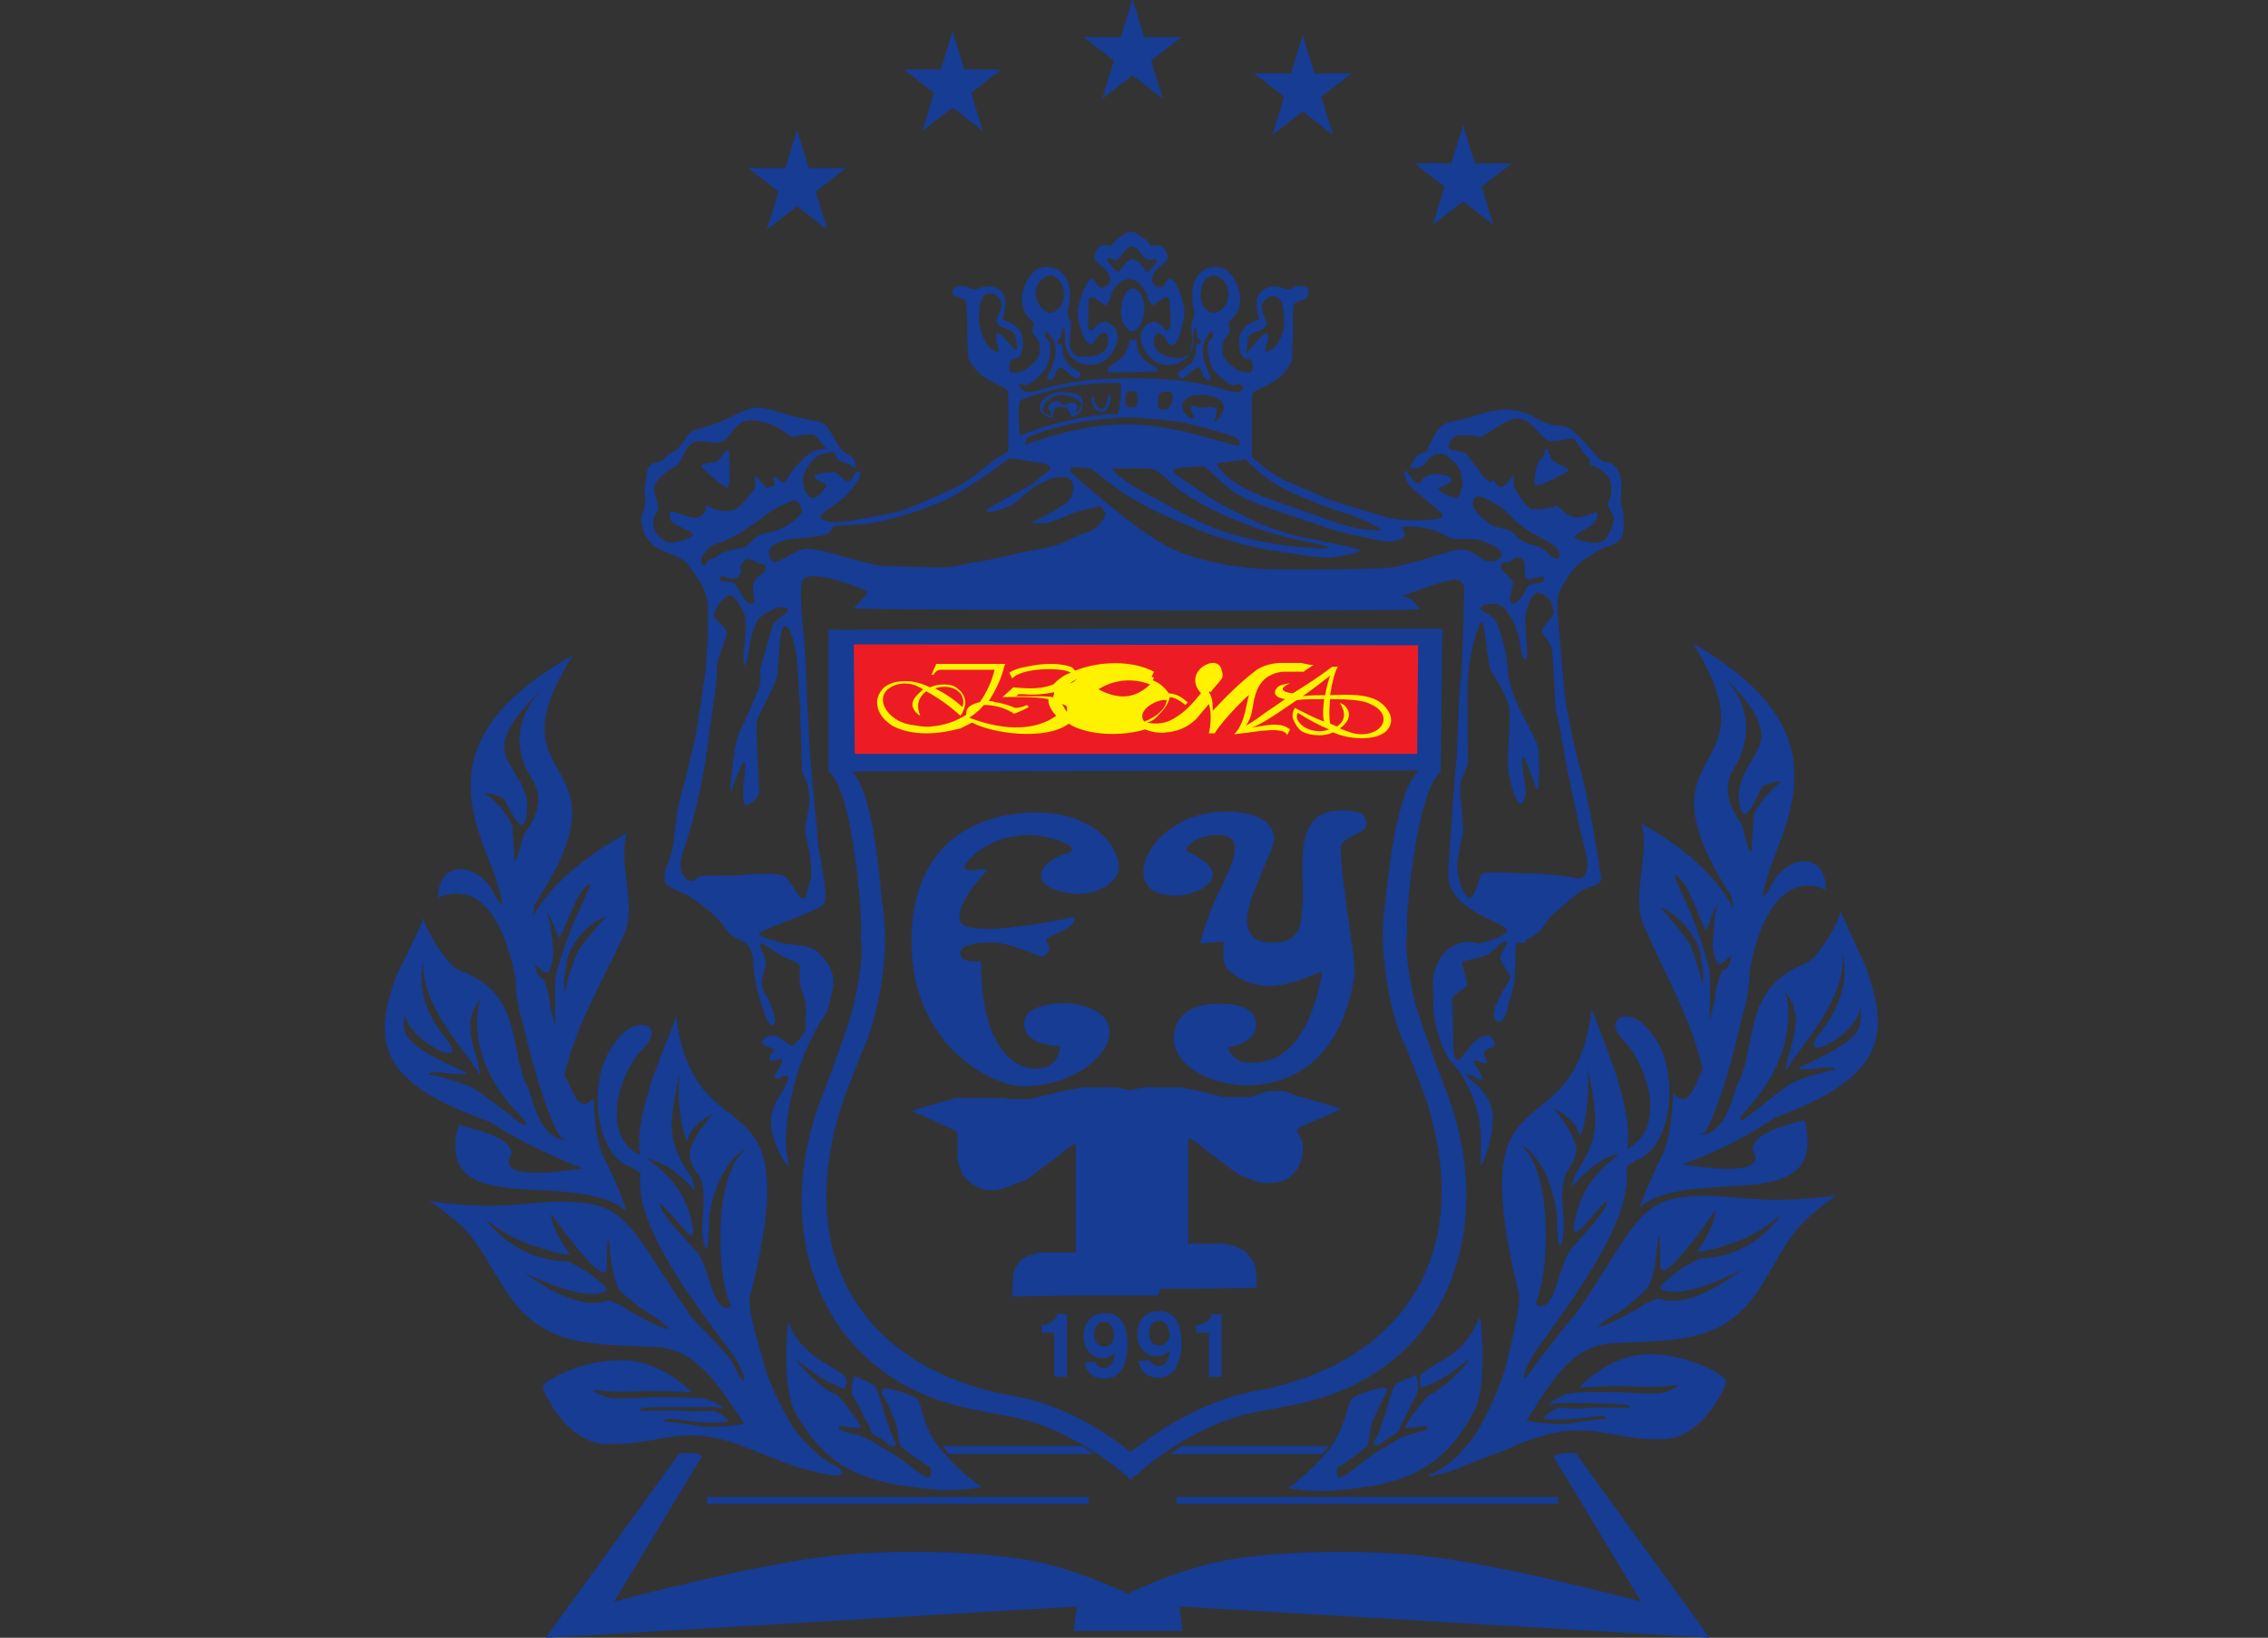
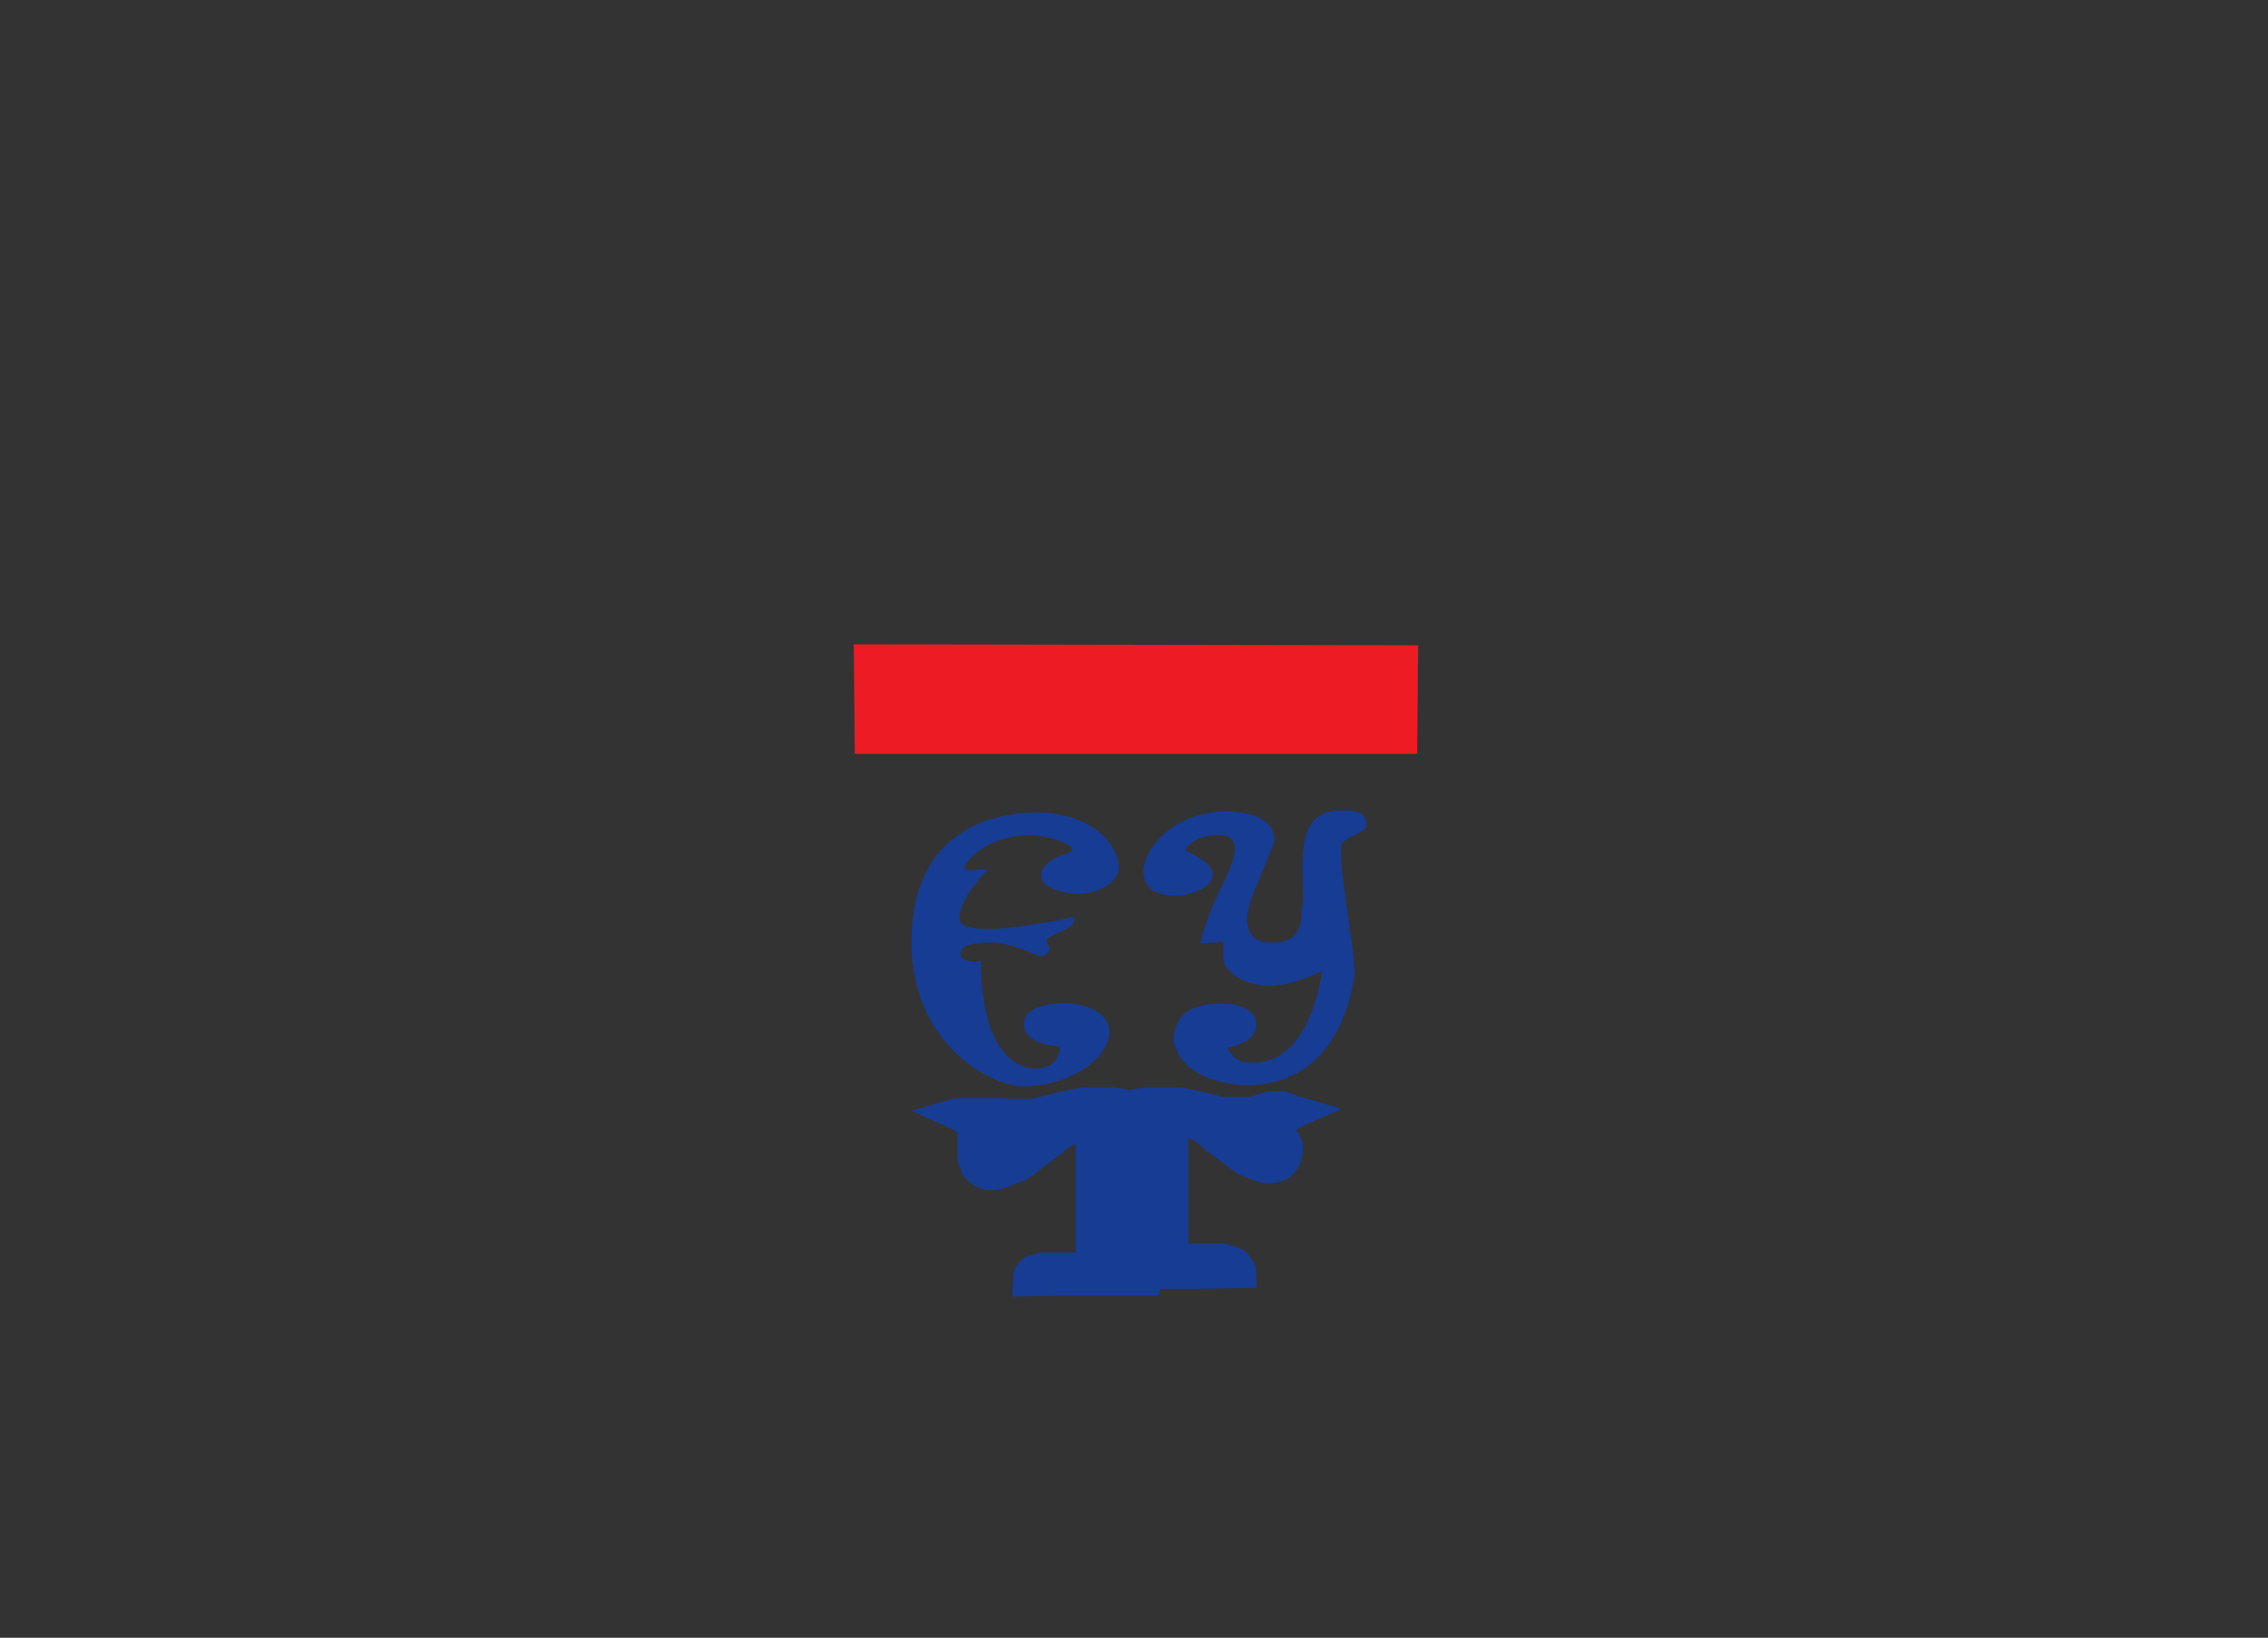
<svg xmlns="http://www.w3.org/2000/svg" version="1.1" id="Layer_1" x="0px" y="0px" viewBox="0 0 231.9 167.5" style="enable-background:new 0 0 231.9 167.5;" xml:space="preserve">
  <rect x="0" y="0" width="231.9" height="167.5" fill="#333333" stroke="none" />
  <style type="text/css">
	.st0{fill:#163C94;}
	.st1{fill:#ED1C24;}
	.st2{fill:#FFF200;}
</style>
  <g id="Layer_2">
    <g id="Layer_1-2">
-       <path class="st0" d="M132.5,29.3c0,0-0.3,0.1-0.4,0.2c-0.2,0.1-0.4,0.1-0.6,0.1c-0.4-0.2-0.8-0.3-1.3-0.3c-0.7,0-1.7,0.5-1.7,1.6    c0,0.5,0,1,0.2,1.5c0,0.2,0.1,0.3,0.1,0.3s-2.2,0.4-2.1,2.4c0.1,1.5,0.5,1.5,0.7,1.6c0,0,0.4,0,0.5,0.1c0.1,0.3,0.2,0.5,0.2,0.8    c0,0.2-0.1,0.5-0.3,0.5c-0.5,0-1.1-0.1-1.5-0.4c-0.7-0.5-1.3-1.1-1.3-1.7c0-0.6,0-0.8,0.1-1.1s0.3-0.4,0.5-0.7    c0.1-0.2,0.2-0.5,0.1-0.7c-0.1-0.2-0.1-0.4,0-0.6c0.1-0.2,0.8-0.7,0.9-1.2c0.2-0.5,0.2-1,0.2-1.5c-0.1-0.6-0.7-2.9-2.5-2.9    s-2.4,1.7-2.4,2.7c0,0.9,0.1,1.2,0.2,1.9c0.1,0.7-0.3,0.9-0.3,1.4c0,0.5,0.2,1.1,0.1,1.6s0.1,1.7-1.4,1.7c-1.5,0-2.4-0.6-2.5-1.5    c0-1,0.3-1,0.5-1s0.7,0.4,0.8,0.8c0.2,0.4,0.3,0.4,0.5,0.4s0.6-0.2,0.9-1.3s0.4-1.5,0.4-2.2c0-0.7-0.8-3.3-1.4-3.3    c-0.6,0-0.5,0.9-1.1,0.9c-0.4,0-0.8-0.4-0.8-0.8c0,0,0,0,0,0c0-1.1,1.6-1.7,1.6-2.2c0-0.5-0.3-1.2-0.9-1.3s-0.8,0.1-0.8,0.1    c-0.2-0.3-0.4-0.6-0.7-0.8c-0.4-0.3-0.9-0.7-1.3-0.7h-0.1c-0.4,0-0.8,0.4-1.3,0.7c-0.3,0.2-0.5,0.5-0.7,0.8c0,0-0.1-0.2-0.8-0.1    c-0.6,0-0.9,0.8-0.9,1.3s1.6,1.1,1.6,2.2c0,0.4-0.3,0.8-0.8,0.8c0,0,0,0,0,0c-0.7,0-0.6-0.9-1.1-0.9c-0.5,0-1.3,2.5-1.4,3.2    s0.1,1.1,0.4,2.2c0.3,1,0.7,1.3,0.9,1.3c0.2,0,0.3,0,0.5-0.4c0.2-0.4,0.6-0.8,0.8-0.8s0.6,0,0.5,1c0,1-1,1.5-2.5,1.5    c-1.5,0-1.4-1.2-1.4-1.7c0-0.5,0.1-1.2,0.1-1.6c0-0.5-0.4-0.7-0.3-1.4c0.1-0.7,0.2-0.9,0.2-1.9c0-0.9-0.6-2.6-2.4-2.6    s-2.4,2.3-2.5,2.9c0,0.5,0,1,0.2,1.5c0.1,0.5,0.8,1.1,0.9,1.2c0.1,0.2,0.1,0.4,0,0.6c-0.1,0.2-0.1,0.5,0.1,0.7    c0.2,0.3,0.4,0.4,0.5,0.7c0.1,0.3,0.2,0.4,0.1,1.1c0,0.6-0.6,1.2-1.3,1.7c-0.4,0.3-1,0.5-1.5,0.4c-0.3,0-0.3-0.3-0.3-0.5    c0-0.3,0.1-0.6,0.2-0.8c0.1-0.1,0.5-0.1,0.5-0.1c0.2-0.1,0.6-0.2,0.7-1.6c0.1-2-2.1-2.4-2.1-2.4s0-0.1,0.1-0.3    c0.1-0.5,0.2-1,0.2-1.5c0-1.1-1-1.7-1.7-1.6c-0.4,0-0.9,0.1-1.3,0.3c-0.2,0-0.4,0-0.6-0.1c-0.1-0.1-0.4-0.2-0.4-0.2    c-1.4-0.2-1.4,0.4-1.4,0.6c0,0.2,0.1,0.4,0.3,0.4c0.4,0.1,0.7,0.2,1,0.4c0.2,0.2,0.2,2.4,0.2,3.1c0,0.8,0.1,2.6,0.1,2.8    c0.3,0.7,0.7,1.2,1.3,1.7c0.8,0.7,2.4,1.3,2.6,1.5c0.2,0.2,0.2,0.8,0.2,0.8l0,5.6l-0.6,0.3l0.1,0h-0.1c-1.3,0.7-2.8,2.4-4.9,3.4    c-1.4,0.7-2.9,1.3-4.3,1.9c-1.2,0.5-2.5,0.8-3.8,1c-2,0.4-3.1,0.6-4.1,0.6c-1,0-1.5-0.3-1.5-0.6c0-0.3,1.2-0.9,2.1-1.7    c0.9-0.7,1.8-1.9,1.9-2.3c0.3-0.9-0.5-0.7-0.7,0c-0.1,0.4-0.2,0.4-0.6,0.4c-0.4,0-0.7-0.8-1.3-0.9c-0.6,0-2.1,0.1-2,0.5    s1.3,0.6,1.2,0.9c-0.1,0.3-0.9,1.3-1.5,1.2c-0.6-0.1-0.9-1.2-0.9-1.9c0-0.6,0.9-2.3,1.8-2.5s1.2-0.4,1.4-0.2    c0.2,0.2,0.2,0.9,1.1,1c0,0,0,0,0.4,0.2s0.7,0.5,0.7,0.3s-0.1-1-0.6-1.2c-0.4-0.2-0.8-0.5-1.1-0.9c-0.2-0.3-1-2-1.6-2.4    c-0.6-0.3-1.3-0.3-2.6-0.6s-3-1-4.2-1s-3,1.2-3.9,1.5S72,43.7,71,44c-1,0.4-0.9,1.5-2.3,2.3c-1,0.5-0.5,0.6-1,0.8    c-0.4,0.2-1.4,0.2-1.5,1c-0.1,0.8-0.3,1.7-0.3,2.3c0.1,0.5,0.1,1.1,0,1.7c-0.1,0.4-0.4,0.3-0.3,1.3c0.1,0.9,0.5,2,1.7,2.7    c1.2,0.6,2.4,0.8,3.1,1.7c0.6,0.9,1.3,1.7,1.6,2.5c0.3,0.8,0.4,1.1,0.4,2.6c0,1.5-0.1,4.7-0.3,6c-0.2,1.3-0.6,4.2-0.9,5.9    s-1.3,5.6-1.7,7c-0.4,1.5-0.5,4.2-0.8,5.3c-0.3,1.1-1,2.3-0.7,2.8c-0.2,0.6,0.8,1,2.2,1.6c0.8,0.5,3,2,3.7,3.1    c1.1,1.7,1.5,1.1,2.5,2c0.4,0.5,0.6,1.1,0.6,1.7c0.1,1.1,0.2,2.2,0.5,3.2c0.8,2.8,1.2,3.6,1.6,3.3c0.5-0.3-0.5-2.5-0.7-2.9    c-0.3-0.4-0.4-0.5-0.5-1.3c0-0.8,0.3-1.3,0.4-2s-0.6-1.5-0.6-1.9s0.4-0.1,0.6,0c0.2,0.1,1.6,1.2,2.4,1.4c0.8,0.3,1,0.5,1.1,0.8    c0.1,0.3-0.3,1.1,0.3,2.7s0.1,2.5,0.3,3.4c0,0.9-1.3,1.8-1.3,2c-0.4,0-1.3-1.1-2.2-1.1c-0.9,0.1-1,0.6-0.9,0.9    c0.1,0.3,1.2,0.3,1.1,0.6c-0.1,0.3-0.6,0.7-0.4,1c0.2,0.3,0.9-0.1,1.2-0.1s-0.1,0.7-0.3,1.1c-0.3,0.4-0.6,0.8-0.2,0.9    s0.7-0.4,1-0.3s0.2,0.4-0.1,1.1c-0.3,0.7-1.2,1.6-1.4,3c-0.5,2,1.6,5.5,1.8,5.1c-0.4-1.7-0.4-2.5-0.2-4.6c0.4-3.9,2.2-8.6,4-11    c0.3-1,0.8-2.6,0.7-3.5c-0.1-1.4-1.6-3-2.4-3.2c-1.2-0.3-2.5-0.3-3-0.5c-0.5-0.2-2.2-0.6-2.2-0.9c0-0.4,6.4-2.4,6.7-3.1    c0.3-0.8-0.2-3.6-0.6-5.7c-0.2-2.2-0.5-5.2-0.8-8.8c-0.3-3.6-0.5-9.7-0.6-11.5c-0.1-1.8-0.8-6.7-0.1-7.2c1-1,5.7,0.9,6.5,1.3    c0.1,0.1-1.6,2-1.5,1.7c0.1,0.2,57.9,0.4,57.9,0.1c0,0-0.4-0.9-1.2-1.2c-0.8-0.3-0.6-0.2-0.1-0.3c0.5-0.1,5.6-2.3,5.6-1.2    c0.4,0.2,0.3,0.6,0.3,1.1c0,0.5-0.1,6-0.3,8.3c-0.3,2.3-0.3,7.6-0.6,9.9c-0.2,2.3-0.5,6.8-0.6,8.5c-0.1,1.7-0.6,3.2,1.3,4.9    c1.9,1.7,4.7,2.3,4.6,2.9c-0.1,0.5-1.8,1.1-3,1.3c-2.3-0.8-5.2,1.4-4.5,5.5c-0.1,0.2-0.2,3.3,1.5,6.3c0.8,0.7,2.4,2.8,3.1,5.9    c0.3,1.4,0.2,3.1,0.2,5c0.2,0.1,1.3-3,1.2-4.4c0.4-2.8-2.5-4.5-2.7-4.8c0.3-0.5,1.5,0.7,1.7,0.4c0.2-0.3-1.1-1.7-0.9-1.9    c0.2-0.2,1.1,0.4,1.3,0.2s-0.5-0.8-0.2-1.2c0.3-0.4,1.3-0.3,1-0.9c-0.3-0.6-0.4-0.7-0.7-0.7c-1.5,0-2.8,2.9-3.1,2.5    c-0.4-0.3-0.3-0.4-0.4-1.2c0-0.7-0.1-4.8-0.1-5.1s1.4-1.1,1.5-1.3c0-0.9-0.6-2.2-0.5-2.4s2.2-0.4,2.8-0.9s1.3-1.2,1.5-1.2    c0.2,0,0.3-0.1,0.3,0.1s-0.8,1.3-0.7,1.7c0.1,0.4,1,1.4,1,1.9c-0.1,0.5-0.7,1.1-1.1,2.1c-0.6,1.1-0.8,1.8-0.3,2.3    c0,0,0.8,0.8,1.3-2c0.4-1,0.6-2,0.6-3c0.1-1.3,0-2.2,0.1-2.7c0.1-0.5,0.5-0.2,0.7-0.2c0.2,0,0.3-0.4,0.5-0.5c0,0,1.2-0.4,1.7-1.4    c0.3-0.5,0.6-0.8,1-1.2c0.9-0.7,2.1-1.9,2.8-2.3s2-0.6,2-1.1c0-0.6-0.4-2.9-0.7-4.6c-0.2-1.7-0.7-3.3-0.9-4.7    c-0.3-1.4-1.1-4-1.4-5.7c-0.3-1.7-0.6-2.6-0.8-4.8s-0.5-5.8-0.6-7.2c-0.1-1.4-0.1-1.6,0.1-2.3c0.2-0.6,1.1-2.2,2-3    c1-0.8,2-1.5,3.2-1.9c1.1-0.4,1.3-0.7,1.4-1.7c0.1-1,0-1.8-0.2-2.2c-0.2-0.5,0-2,0-2.4s-0.2-1.6-0.9-2c-0.7-0.4-0.8-0.2-1-0.3    c-0.4-0.3-0.7-0.6-1-1c-0.7-0.8-1.4-1.5-2.1-2.2c-0.7-0.5-1.2-0.4-1.9-0.5c-0.7-0.1-2-0.8-2.5-1.1c-0.7-0.3-1.5-0.5-2.3-0.5    c-0.7,0-1.3,0.1-1.9,0.2c-0.8,0.2-1.9,0.6-2.7,0.8c-0.8,0.2-1.4,0.2-2,0.6c-0.6,0.4-1.2,1.7-1.4,2.1s0.1,0.5-0.8,0.8    c-0.8,0.3-0.7,0.8-0.9,1s-0.4,0.4,0,0.5c0.5,0,1-0.1,1.3-0.5c0.3-0.4,0.8-1,1.4-1c0.6,0,1.1,0.3,1.4,0.7c0.4,0.4,0.8,0.7,0.9,1.4    s0.2,0.9,0.1,1.3c-0.1,0.3-0.2,1-0.5,1.1c-0.3,0.1-1.9-0.6-1.9-0.9s1.3-0.4,1.3-0.9c0-0.4-0.6-0.6-1.7-0.6c-1.1,0-1.3,0.7-1.6,0.9    c-0.4,0.2-0.7-0.5-1-0.8c-0.2-0.3-0.2-0.5-0.4-0.4c-0.2,0.1-0.1,0.8,0.5,1.5c0.6,0.7,3.3,2.7,3.3,3s-0.7,0.5-2,0.5    c-1.3,0-2.7,0.1-4.4-0.5c-1.7-0.5-3.7-1.1-4.6-1.4c-0.9-0.3-4.4-1.9-5-2.1c-1.2-0.6-2.3-1.4-3.3-2.3l0.2,0h-0.2    c-0.1-0.1-0.2-0.2-0.3-0.2l0.1,0l0-5.8c0,0,0-0.6,0.2-0.8s1.8-0.8,2.6-1.5c0.6-0.5,1-1.1,1.3-1.7c0-0.2,0.1-2,0.1-2.8    c0-0.8-0.1-2.9,0.2-3.1c0.3-0.2,0.7-0.3,1-0.4c0.2,0,0.3-0.2,0.3-0.4C133.9,29.7,133.9,29.1,132.5,29.3L132.5,29.3z M126.3,40.1    c-0.9,0-3.6-1.5-10.5-1.4c-7-0.1-9.6,1.4-10.5,1.4s-1.2-0.6-1.1-0.8c0.1-0.2,0.3,0.1,0.6,0.1c0.3,0,1-0.4,1.7-1.2    c0.8-0.8,0.9-1.9,0.9-2.6c0-0.8-0.4-1-0.5-1.1c-0.1-0.1,0-0.7,0.1-0.6s0.4,0.5,0.6,0.7c0.2,0.2,0.4,0.8,0.3,1.7s-0.7,2-0.8,2.2    c-0.1,0.2,0.1,0.3,0.2,0.4c0.2,0,0.6-0.4,0.6-0.5s0.1-0.8,0.5-0.8c0.4,0,1.4,1.1,1.6,1.1c0.2,0,0.3-0.1,0.4-0.2    c0.1-0.1,0.1-0.3,0-0.4c-0.1-0.2-1-0.5-1.4-1.1s-0.4-1.6-0.4-1.7c0-0.1-0.5-0.1-0.5-0.3s0.2-0.3,0.3-0.4c0.1-0.1,0.2-1.1,0.3-1.1    c0.2,0,0.2,0.7,0.2,1.6s0.9,2.3,2.7,2.2c1.8-0.1,2.7-1.9,2.7-2.8c0-0.8-0.6-1.5-1.4-1.6c-0.5,0-1.1,0.8-1.2,0.9    c-0.1,0.1-0.3-0.1-0.4-0.2s0-2.5,0-2.7c0-0.2,0-0.4,0.3-0.5s1.2,0.8,1.4,0.8s0.5-0.4,0.6-1c0.1-0.6,0.9-1.4,1.2-1.5    c0.4-0.2,0.9-0.2,1.3,0c0.3,0.1,1,0.9,1.2,1.5c0.1,0.6,0.4,1,0.6,1s1.1-0.9,1.4-0.8s0.3,0.3,0.3,0.5c0,0.2,0.2,2.6,0,2.7    c-0.2,0.1-0.3,0.3-0.4,0.2c-0.1-0.1-0.7-0.9-1.2-0.9c-0.8,0.1-1.4,0.8-1.4,1.6c0,0.9,1,2.8,2.7,2.8c1.8,0.1,2.7-1.3,2.7-2.2    s0.1-1.6,0.2-1.6c0.2,0,0.2,1,0.3,1.1c0.1,0.1,0.3,0.2,0.3,0.4s-0.5,0.1-0.5,0.3c0,0.1,0,1.2-0.4,1.7c-0.4,0.5-1.3,0.9-1.4,1.1    c-0.1,0.1-0.1,0.3,0,0.4c0.1,0.1,0.2,0.2,0.4,0.2c0.2,0,1.2-1.1,1.6-1.1s0.4,0.6,0.5,0.8c0.1,0.2,0.5,0.6,0.6,0.5s0.3-0.2,0.2-0.4    c-0.1-0.2-0.7-1.2-0.8-2.2c-0.1-1,0.2-1.5,0.3-1.7c0.2-0.2,0.4-0.7,0.6-0.7c0.2,0,0.2,0.6,0.1,0.6c-0.1,0.1-0.5,0.3-0.5,1.1    s0.2,1.9,0.9,2.6s1.4,1.2,1.7,1.2s0.6-0.3,0.6-0.1C127.4,39.5,127.2,40.1,126.3,40.1L126.3,40.1z M61.9,118.7    c-1.4-2.6-1-6.6-1.3-6.3c-1.1,1.2-1.7,0-2.2-1c-0.2-0.5-0.4-0.9-0.7-1.4c1.2-5.2,3.7-9.2,6.1-14.4c1.4-3.1-0.7-7.3,0.3-10.4    c-4.8,2.7-7.9,5.5-9.6,8.5c0-0.4,0.1-0.8,0.1-1.1c10.7-16.1-5-11.5,4-25.6c-14,7.9-10.8,15.5-8.2,22c0.4,1.2,0.8,2.3,1,3.6    c-0.4-0.3-0.7-0.8-0.9-1.2c-1.3-3-5.7-3.8-5.7,0.4c4.8-2,7,3.6,7.9,8.2c0,1.6,0.3,3.2,0.8,4.8c1.6,7.2,3.9,12.7,4.2,11.5    c0.3,0.3-0.2,0.3-0.4,0.2c-2.3-0.6-2.9-4.4-3.3-5.2c-2-3.8-0.4-9.6-6.9-12c-1.4-0.4-3.9-4.8-3.8-5.5c0,0.4-1.6,3.7-2.6,5.6    c-2.8,7.2-2,11.3,9.3,15.3c3,1.9,6.2,3.5,9.6,4.8c-0.4,0-9.3,1.7-7.3-1.5c0.1-2-5.8-2.9-5.4-3c-2.7,10.1,11.6,4.4,17.1,8.8    C64.2,124,62.7,120.1,61.9,118.7L61.9,118.7z M85.9,150.2c-0.8-0.4-1.6-0.9-2.3-1.5c-0.9-0.8-1.8-1.7-2.5-2.7c0,0-2.4-3.8-3.2-7.3    c-0.1-0.5-1.8-5.6-1.1-6.5c5.9-23.8-5.8-12.8-7.7-28.5c0.6,0-4.3,9-3.7,14.2v0.2c-4.2-2.1-1.9-8.6,0.3-10.8c1.6-1.5,1-2.8-0.6-2.4    c-1.1,0.2-1.9,1.2-2.6,2.3c-2.4,3.5-1.7,11,2.1,12.2c0.3,0.2,0.6,0.4,0.9,0.6c-0.7,5.1,4.9,12.5,9.4,18.5c0.8,1.1,1.4,2.6,1.1,2.7    c-0.3,0-1-1.9-1.7-2.7c-0.7-0.8-2.7-2.8-3.5-3.7c-4.7-6.5-6.1-10.8-10.1-11.6c-4.5-0.9-7,0.5-13.6,0c-1.6-0.1-2.1-0.2-3.2-0.4    c4.5,3.2,4.4,3.7,7.5,8.7c3.9,6.4,8.6,5.9,16.1,6.3c2.8,0.3,4.5,2.3,5.4,3.3c0.9,1,3.2,4.5,3.2,4.5c-1.5,0.3-3,0.4-4.5,0.3    c-1.2-0.3-2.5-0.4-3.7-0.5c0-0.7,2.5,0.1,4.9,0.1c0.9,0,1.9,0,1.6-0.3c-0.4-0.4-1.1-0.9-1.7-0.9c-0.6,0-1.9,0.1-2.8,0    c-1.4-0.1-2.7,0-4.1,0c-0.4,0.1-0.5-0.2-0.1-0.3c0.3-0.1,3.6-0.1,4.4-0.1c2.4,0,2.5,0,2.4,0c0.3,0,0.6,0,1,0.1    c0.2,0,0.4,0.1,0.5,0.1c0-0.1-1.1-1-2.3-1.1s-3.7-0.1-5.3-0.1c-1.7,0.1-2.2,0.1-3.2,0.1s-1.4-0.2-1.7-0.3    c-0.3-0.2-0.9-0.4-0.9-0.5c0.1-0.1,2.1,0.3,4.9,0.1c1.8-0.1,5.2,0.1,5.2,0.1s-3-3.3-7.2-3.3s-8,2.2-8,2.7c0,0.5,2.4,5.9,6.7,5.9    s5.3-0.9,8.7-0.9s6.9,2,8.4,2.4c1.4,0.7,5.1,1.7,6.1,1.7S86.1,150.2,85.9,150.2L85.9,150.2z M163.5,55.5c-0.9,0.1-2.5-0.3-2.5-0.6    s1.9-1.1,2.1-1.5c0.2-0.5,0.4-0.9,0.1-1c-0.3,0-1.3,0.6-2.2,0.5c-0.8-0.1-1.6-1.1-1.9-1.2c0,0,0,0.1-0.5,0.2    c-0.5,0.1-1.6,0.3-2.1,0.1c-0.5-0.3-1.1-1.2-1.3-1.5c-0.1-0.2-0.2-0.4-0.3-0.5c-0.2-0.3-0.1-1.5-0.1-1.5s-0.9,1.4-1.4,1.3    c-0.3-0.1-0.6-0.4-0.6-0.8c-0.1,0.2-0.4,0.3-0.6,0.2c0,0,0,0,0,0c-0.4-0.2-0.9-1-1.3-1.5c-0.4-0.5-0.8-1.2-1.2-1.4    s-1.4-0.2-1.5-0.4c-0.2-0.1,0-1.3,1.1-1.4c0.7,0,1.3,0,2,0.2c0.5,0.1,2.6-2,4-1.9s2.3,2.2,3.2,2.3c0.9,0.1,2.1-0.4,2.4-0.2    c0.3,0.2,1.2,1.8,1.5,1.9c0.3,0.1,0,0.6,0.2,0.7c0.2,0.2,0.6,0.2,1,0.5c0.4,0.3,0.8,0.5,1,1.1c0.2,0.5,0.2,1.1,0.1,1.6    c-0.1,0.4-0.3,0.5-0.3,0.9c0.1,0.5,0.7,1.1,0.6,1.6S164.4,55.4,163.5,55.5L163.5,55.5z M117.6,139.1c0.1,0.4,0.5,0.6,0.9,0.6    c0.6,0,1-0.4,1.1-1.6c-0.3,0.4-0.8,0.6-1.3,0.6c-1.2,0-2-0.9-2-2.2c0-1,0.4-2.4,2.2-2.4c0.6,0,2.3,0.1,2.3,3.3    c0,0.7-0.1,3.5-2.4,3.5c-1.4,0-1.9-1-2-1.7L117.6,139.1z M112,139.3c0.1,0.4,0.5,0.6,0.9,0.6c0.6,0,1-0.4,1.1-1.6    c-0.3,0.4-0.8,0.6-1.2,0.6c-1.2,0-2-0.9-2-2.2c0-1,0.4-2.4,2.2-2.4c0.6,0,2.3,0.1,2.3,3.2c0,0.7-0.1,3.5-2.4,3.5    c-1.4,0-1.9-1-2-1.7H112z M146.2,150.8c1-0.4,1.9-1,2.7-1.8c0.8-0.8,1.6-1.7,2.2-2.7c0,0,2.4-4,3.1-7.6c0.1-0.5,1.6-5.9,1-6.8    c-5.8-24.2,5.7-13,7.6-29c-0.6,0,4.3,9.2,3.6,14.4c0,0.1,0,0.1,0,0.2c4.2-2.2,1.9-8.7-0.3-11c-1.6-1.5-1-2.8,0.6-2.5    c1.1,0.2,1.9,1.3,2.6,2.3c2.4,3.6,1.7,11.2-2.1,12.4c-0.3,0.2-0.6,0.4-0.9,0.6c0.7,5.2-4.8,12.7-9.3,18.9    c-0.8,1.2-1.4,2.7-1.1,2.7c0.3,0,1.2-1.6,1.9-2.4s2.4-3.2,3.3-4.1c4.6-6.6,6.1-11,10-11.8c4.5-0.9,7,0.5,13.5,0    c1.6-0.1,2.1-0.2,3.2-0.4c-4.4,3.3-4.4,3.7-7.4,8.8c-3.8,6.5-8.5,6-15.9,6.4c-2.8,0.3-4.5,2.3-5.3,3.3c-0.9,1-3.1,4.6-3.1,4.6    c1.5,0.3,3,0.4,4.5,0.3c1.2-0.3,2.5-0.4,3.7-0.5c0-0.7-2.5,0.1-4.8,0.1c-0.9,0-1.9,0-1.6-0.3c0.4-0.4,1.1-0.9,1.6-0.9    c0.6,0,1.9,0.1,2.8,0c1.3-0.1,2.7,0,4,0c0.4,0.1,0.5-0.2,0.1-0.3s-3.5-0.2-4.3-0.2c-2.4,0-2.4,0-2.4,0c-0.3,0-0.6,0-0.9,0.1    c-0.2,0-0.4,0.1-0.5,0.1c0-0.1,1.1-1,2.3-1.2c1.3-0.2,3.6-0.1,5.3-0.1c1.6,0.1,2.2,0.1,3.2,0.1c1,0,1.4-0.2,1.7-0.3    c0.3-0.2,0.9-0.4,0.8-0.5c-0.1-0.1-2.1,0.3-4.9,0.1c-1.8-0.1-5.2,0.1-5.2,0.1s3-3.4,7.1-3.4c4.2,0,7.9,2.2,7.9,2.8    c0,0.5-2.4,5.9-6.6,5.9s-5.3-0.9-8.7-0.9s-6.9,1.9-8.3,2.4c-1.4,0.4-5,2.1-5.9,2.1C146,151.2,145.9,150.8,146.2,150.8L146.2,150.8    z M169.9,118.3c1.3-2.7,1-6.7,1.3-6.4c1.1,1.2,1.7,0,2.2-1c0.2-0.5,0.4-1,0.7-1.5c-1.2-5.3-3.7-9.4-6-14.7    c-1.4-3.2,0.7-7.4-0.3-10.5c4.8,2.7,7.8,5.6,9.4,8.7c0-0.4-0.1-0.8-0.1-1.1c-10.6-16.4,4.9-11.7-4-26c13.9,8,10.7,15.8,8.1,22.4    c-0.4,1.2-0.8,2.4-1,3.6c0.4-0.4,0.7-0.8,0.9-1.2c1.3-3,5.6-3.8,5.6,0.4c-4.7-2-7,3.7-7.8,8.3c0,1.6-0.3,3.3-0.8,4.8    c-1.6,7.4-3.9,12.9-4.1,11.7c-0.3,0.3,0.2,0.3,0.4,0.2c2.3-0.6,2.9-4.5,3.3-5.2c2-3.8,0.4-9.7,6.8-12.2c1.4-0.4,3.9-4.9,3.7-5.6    c0,0.4,1.6,3.7,2.5,5.7c2.7,7.3,1.9,11.5-9.2,15.6c-3,2-6.1,3.6-9.5,4.8c0.4,0,9.2,1.7,7.2-1.5c-0.1-2.1,5.7-3,5.3-3.1    c2.6,10.3-11.4,4.5-16.9,9C167.6,123.6,169.1,119.7,169.9,118.3L169.9,118.3z M115.1,64.3h32.4L147.3,79    c-2.5,1.8-3.7,15.6-3.4,16.1c0.1,0.2-0.6,1.2,0.7,7.1c0.2,0.9,1.7,5.3,3.2,9.2c5.4,13.8,0.6,28.6-14.7,32.1    c-1.4,0.3-3,0.6-4.6,0.9c-6.5,1.2-12.1,6.2-12.1,6.3l-0.8,0.6l-0.7-0.6l-0.2-0.2v0c-1.8-1.4-6.3-4.7-11.3-5.6    c-1.6-0.3-3.1-0.6-4.6-0.9c-15.2-3.4-20.1-18.3-14.7-32c1.5-3.8,3-8.3,3.2-9.2c1.3-5.9,0.6-6.9,0.7-7.1c0.3-0.6-0.7-15.1-3.3-16.8    V64.4L115.1,64.3L115.1,64.3z M115.6,148.5L115.6,148.5c1.7-1.3,6.7-5.1,12.6-6.2c15.1-2.7,23-14,17.4-30.5c0,0-1.8-4.6-1.8-4.6    c-1.4-2.7-2.4-7.7-2.4-11.5c0-1.3,0.1-2.7,0.3-4c0.2-1.4,1-10.9,3.4-12.9l-58,0.1c2.3,2.1,2.9,11.9,3.1,13.3    c0.2,1.3,0.3,2.7,0.3,4c0,3.8-1.1,8.8-2.4,11.5c0,0-1.8,4.6-1.8,4.6c-5.6,16.5,2.3,27.9,17.5,30.5    C109,143.7,113.5,146.8,115.6,148.5L115.6,148.5L115.6,148.5z M97.4,3.2l1.2,3.9h3.8l-3.1,2.4l1.2,3.9L97.4,11l-3.1,2.4l1.2-3.9    l-3.1-2.4h3.8L97.4,3.2z M115.8-0.1l1.2,3.9h3.8l-3.1,2.4l1.2,3.9l-3.1-2.4l-3.1,2.4l1.2-3.9l-3.1-2.4h3.8L115.8-0.1z M133.2,3.6    l1.2,3.9h3.8l-3.1,2.4l1.2,3.9l-3.1-2.4l-3.1,2.4l1.2-3.9l-3.1-2.4h3.8L133.2,3.6L133.2,3.6z M149.6,12.8l1.2,3.9h3.8l-3.1,2.4    l1.2,3.9l-3.1-2.4l-3.1,2.4l1.2-3.9l-3.1-2.4h3.8L149.6,12.8L149.6,12.8z M158.9,47.2c-0.5-0.3-0.5-1.3-0.8-1.3    c-0.2,0-0.1,0.5-0.3,0.8s-0.4,0.3-0.6,0.8c-0.2,0.5-0.4,2-0.2,2.1c0.2,0.1,0.8-0.1,1.4-0.4c0.6-0.3,1.9-0.9,2-1.1    S159.5,47.6,158.9,47.2L158.9,47.2z M71.4,52.9c-1,0.3-2.6-0.9-2.9-0.5c-0.1,0.3,0,0.7,0.2,1c0.5,0.4,2.2,1,2.2,1.3    c-0.1,0.3-2,0.9-2.5,0.8c-0.5-0.1-1.5-0.8-1.6-1.8s0.3-1,0.5-1.6c0.2-0.6-0.9-1.8-0.1-2.9c0.8-1.1,1.6-1.2,2.1-1.7    c0.5-0.5,0.7-1.7,1.5-2.2c0.8-0.5,1.8,0.2,2.9-0.1c1.1-0.3,1.3-2.2,3.1-2.2c1.8,0,3.3,1,3.8,1.5c0.6,0.4,1,0,1.3,0    c0.3,0,1.2-0.2,1.5,0.1c0.3,0.3,1.1,1.3,1.1,1.3s-1.2,0-1.9,0.6c-0.7,0.6-1.3,1.3-1.9,2.1c-0.2,0.4-0.3,0.7-0.6,0.7    s-0.7-0.6-1-0.5c-0.2,0.1,0.4,0.8-0.1,0.9c-0.4,0.1-0.4,0.4-0.8,0c-0.3-0.4-0.9-1-1-1s0.2,0.9-0.1,1.4c-0.5,0.6-1,1.2-1.5,1.7    c-0.7,0.7-2.1,0.5-3,0.1C71.9,51.2,72.6,52.5,71.4,52.9L71.4,52.9z M72,57.9c-0.2-0.1-0.3-0.3-0.3-0.6c0-0.4,0.6-1.4,1.6-1.7    c1.2-0.4,2.3-1,3.3-1.7c1.1-0.7,2.1-1.6,2.9-2c0.9-0.4,1.6-0.8,1.9-0.7c0.3,0.1,0.6,0.7,0.6,1.1c0,0.3-1.1,1.3-2,1.7    c-1,0.5-1.9,0.5-2.3,0.7c-0.5,0.2-0.8,0.7-1.3,1.1c-0.4,0.4-0.8,0.2-1.4,0.4c-0.6,0.2-1.2,0.2-1.4,0.5c-0.2,0.3-1,0.5-1.2,0.6    C72.3,57.4,72.1,57.9,72,57.9L72,57.9z M77.1,61.6c-0.1,0.2-0.4,0.2-0.6,0.1c-0.2-0.1-0.7-0.9-0.8-1.1c-0.2-0.4-0.4-0.7-0.7-1    c-0.2-0.1-1-0.1-1.3-0.2c-0.1-0.1-0.1-0.3,0-0.4c0.1-0.2,0.1-0.1,0.6,0.1c0.3,0.1,0.7,0.1,1,0c0.4,0,0.2-0.3,0.4-0.5    c0.2-0.2,0.1-0.2,0-0.5s0.1-0.3,0.2-0.5c0.1-0.2,0.3-0.3,0.5-0.4c0.2-0.1,0.3,0,0.6,0.1c0.3,0.1,0.3,0.2,0.5,0.3s0.4,0,0.7,0.2    s0,0.7-0.3,0.9c-0.3,0.2-0.9,0.7-0.9,1.1C76.9,60.1,77.2,61.4,77.1,61.6L77.1,61.6z M82.6,80.4c0.2,1,0.2,2.3,0,2.7    c-0.2,0.8-0.3,1.5-0.2,2.3c0.2,0.9,0.4,1.8,0.5,2.7c0,0.7,0.2,1.6-0.1,2.1c-0.2,0.5-0.3,1.8-0.7,1.7c-0.5-0.1-1.4-2-1.9-2.3    s-3-0.3-4.3-0.1c-1.3,0.1-3.6,0-4.2,0.1c-0.7,0.1-0.5,0.6-1.1,0.5s-1.1-1-1-1.8c0-0.7,0.6-2.1,1.2-4.3c0.7-2.7,1.3-5.4,1.6-8.1    c0.2-2.1,0.9-5.5,0.9-7.3c0-1.8,1-2.9,1-3.8c0-0.9-1.2-1.1-1.3-2c0-0.4,1.1-2,1.6-1.9c0.5,0,1,0.8,1.5,1.9    c0.4,0.9-0.1,3.9-0.1,4.5c0.1,0.6,0.1,1.1,0.3,0.5s0.3-1.4,0.4-2.2c0.2-0.8,0.4-1.5,0.8-2.2c0.3-0.5,1.9-1.3,2.2-1.3    s0.9,0,0.9,0.3s-1.4,1-1.6,1.6c-0.3,1-0.6,2-0.9,3.1c-0.1,0.5-0.4,1.2-0.4,1.6c0,0.4,0.2,0.9-0.1,1.7c-0.3,0.7-1.6,3.8-2,4.5    c-0.6,1.2-1,6.1-0.9,6.1s1.1-3.1,1.4-3.1S76,80.1,76,80.6c0,0.5-0.1,1.5,0.2,1.7c0.3,0.2,1.3-0.6,1.4-1.1s-0.4-6.7-0.2-7.5    c0.2-0.7,2-3.9,2.1-4.7c0.1-0.8,0.2-5,0.7-5c0.5-0.1,1,1.6,1.2,2.8c0.2,1.2,0.3,4.6,0.4,5.5c0,0.9,0.2,6,0.2,6.4    C81.9,79.1,82.4,79.4,82.6,80.4L82.6,80.4z M160.3,79c0.3,1.1,1,4.9,1.4,6.4c0.4,1.5,0.7,2.6,0.6,3.3c-0.1,0.7-0.4,1.3-1.2,1.1    c-0.7-0.2-3.7-0.5-5.3-0.5s-4.1-0.3-4.4,0.2c-0.2,0.5-0.6,2.4-1.2,2.3c-0.6-0.1-1.3-2.4-1.2-3.4c0.1-1,0.5-2.8,0.6-3.4    s-0.5-4.2-0.2-5.2c0.3-0.9,0.7-1.4,0.7-1.9c0-0.5-0.1-6.7,0-8.7c0.1-2,1-5.5,1.4-5.6c0.4,0,0.5,4.3,1,5.1c0.5,0.8,1.6,2.4,1.8,3.7    c0.2,1.3-0.2,4-0.1,6.1c0.2,2.1,1,3.8,1.3,3.7c0.3-0.1,0.5-0.7,0.5-1.4c-0.1-0.7-0.5-3.3-0.3-3.4c0.3-0.2,1.3,3.4,1.5,3.4    s0.3-4-0.1-4.9c-0.4-0.9-1.6-3-2.3-4.7c-0.7-1.8-0.6-3-0.8-4.2c-0.3-1.2-0.7-3.4-1.4-3.9c-0.7-0.5-1.4-0.7-1.2-1s1.8-0.7,2.5,0.2    c0.8,1,1.3,2.2,1.5,3.4c0.2,1.2,0.2,1.7,0.6,1.7c0.4,0-0.2-3.6,0-4.7c0.3-1.2,0.8-2.1,1.2-2.1c0.4,0,1.3,0.6,1.4,1    c0.1,0.4,0.4,1,0.2,1.3c-0.2,0.3-1.3,1.4-1.1,1.8c0.2,0.4,1,1.2,1,1.9c0.1,0.7,0.3,5.1,0.4,6.1C159.4,73.7,160.1,77.9,160.3,79    L160.3,79z M156.1,59.2c0.2,0.2,1.1-0.2,1.5-0.2s0.3,0.3,0.1,0.5c-0.2,0.2-1.4,0.1-1.6,0.6s-0.8,1.6-1.4,1.6s-0.1-1.3,0-2    c0.1-0.6-1.3-1.1-1.2-1.9c0-0.3,0.3-0.3,0.7-0.3c0.5-0.1,0.5-0.5,1-0.5c0.5,0,0.8,0.5,0.7,1C155.9,58.6,155.9,59,156.1,59.2    L156.1,59.2z M159.4,57c-0.1,0.5-1.2-0.4-1.3-0.6c-0.4-0.4-1-0.6-1.5-0.7c-0.7-0.2-1.4-0.6-1.8-1.1c-0.5-0.6-0.8-0.4-1.8-0.7    c-1-0.3-2.5-1.8-2.4-2.4c0.1-0.7,0.2-0.5,0.4-0.7c0.2-0.2,1.4,0.4,2.2,0.9c0.7,0.4,1.7,1.6,2.5,2.2c0.8,0.6,2.3,1.3,2.9,1.7    S159.6,56.5,159.4,57L159.4,57z M113.7,47.9h0.3c0.4,0,0.7,0,1.1,0h0.2c0.4,0,0.7,0,1.1,0h0.1l0.8,0c0.2,0,0.4,0.1,0.6,0.1    c0.8,0.2,1.9,1.6,3.1,2.4c1.8,1.2,3.6,2.1,5.6,2.9c1.7,0.7,3.4,1.3,5.2,1.7c2,0.5,4,0.8,4,1c0,0.2-0.8,0.1-3.5-0.1    c-2.5-0.3-5-0.8-7.4-1.6c-1.8-0.6-4.6-2.1-6.9-3.4C115.8,49.8,113.8,48.4,113.7,47.9L113.7,47.9z M110,47.8c0.5,0,1.1,0.1,1.6,0.1    l0,0c0.1,0.2,2,1.6,2.8,2.2c1.3,0.9,2.6,1.6,4,2.3c1,0.5,4.4,1.9,4.9,2.1c0.4,0.2,2.9,0.9,3.9,1.2c1.1,0.3,3.8,0.8,4.9,0.9    c1.1,0.2,3.3,0.5,4.1,0.4c0.8-0.1,2.9-0.5,2.9-0.7c0-0.2-2.7-0.7-5.6-1.3c-1.7-0.3-3.3-0.9-4.8-1.5c0,0-4.6-2.2-5.3-2.8    s-3.5-2.2-3.4-2.5c0-0.1,0.1-0.2,0.2-0.3c0.7-0.1,1.4-0.1,2.1-0.2c0.3,0,0.6,0,0.8,0c0.3,0.1,2.3,2.2,3.5,2.9s4,1.7,6.2,2.4    s3.2,1.2,5.1,1.6s3.9,1,4.8,0.7s1.1-0.5,0.9-0.8c-0.2-0.4-0.3-0.6-0.2-0.6c1-0.1,2.1,0,3.1,0.3c1.2,0.4,1.5,0.8,2.1,0.9    s2.1-0.1,2.9,0.2c0.8,0.3,2.2,0.8,2,1.5s-1.2,0.7-1.7,0.5s-1.2-1.1-2.4-1.1c-1.2,0-5.6,1.8-7.8,1.9c-2.3,0.1-9,0.2-12,0.1    c-2.9-0.1-5.7-0.6-8.4-1.5c-2.6-0.9-5.9-3.5-7-4.4c-1-0.8-4.3-3.5-4.8-4.2C109.4,47.8,109.5,47.8,110,47.8L110,47.8z M124.4,47.4    c1.2-0.2,2.2-0.3,3-0.4c1.3,1.4,2.8,2.5,4.5,3.3c2,0.9,4,1.7,6,2.3c1.3,0.4,3.4,1.5,3.4,1.6s-2,0.1-4.2-0.6    c-2.2-0.7-3.3-1.2-4.8-1.7c-1.5-0.5-3.9-1.3-5.1-2C125.9,49.3,124.5,47.9,124.4,47.4C124.3,47.4,124.3,47.4,124.4,47.4L124.4,47.4    z M124,28.2c0.9,0,1.6,0.8,1.6,1.9c0,1-0.7,1.9-1.6,1.9C122.2,31.7,122.5,28.3,124,28.2z M113.2,26.6c0-0.1,0.1-0.2,0.3-0.2    s0.2,0.2,0.6,0.2s0.9-1.1,1.2-1.2c0.1-0.1,0.3-0.2,0.4-0.2c0.1,0,0.2,0,0.3,0.1c0.1,0,0.1,0,0.2,0.1c0.2,0,0.5,0.8,1,1.1    c0.3,0.2,0.7,0,0.8,0c0.2,0,0.3,0.1,0.3,0.2s-0.8,1.1-1,1.1s-0.8-1.3-1.5-1.3c-0.6,0-1.3,1.3-1.5,1.3S113.2,26.7,113.2,26.6    L113.2,26.6z M105.9,30c0-1,0.7-1.8,1.6-1.8c0.3,0,0.5,0.2,0.7,0.4c0.4,0.4,0.6,0.9,0.6,1.6c0,0.5-0.2,1-0.6,1.4    c-0.2,0.2-0.4,0.3-0.7,0.4C106.7,32,105.9,31,105.9,30z M102.9,34.8c-0.2-0.3-0.5-0.5-0.8-0.7c-0.1,0-0.1,0-0.2,0    c-0.1,0.3,0,0.6,0,0.9c0.1,0.3,0.3,0.8,0.2,0.9c-0.1,0.2-0.8-0.1-1.2-0.7c-0.5-0.8-0.8-1.8-0.8-2.8c0-1.2,0.2-2.4,1.1-2.4    c0.7,0,1.2,0.6,1.2,1.2c0,0.5-0.5,1.3-0.5,1.6c0,0.4,0.5,0.7,0.9,0.8s0.9,0.4,1,0.7c0.1,0.4,0.3,1.5,0.1,1.5    S103.2,35.1,102.9,34.8L102.9,34.8z M104.3,44.6c-0.1-0.4-0.3-3.2,0-3.6c0.2-0.2,1.4-0.6,3.7-1.2c2.3-0.6,6.3-0.7,6.5-0.6    c0.3,0.1,0,3.1-0.3,3.2C114.2,42.1,108.1,42.8,104.3,44.6L104.3,44.6z M126.6,45.6c-3-0.7-6.2-2-10.8-2.2c-3.8-0.1-7.4,0.8-11,2.1    c0-0.2,0.1-0.5,0.2-0.7c3.8-1.8,9.7-2.2,10.9-2.1c0,0,3.2,0.2,4.9,0.5c1.7,0.3,5.5,1.4,5.8,1.7C126.8,45.1,126.8,45.6,126.6,45.6    L126.6,45.6z M115.1,40.4c0.1-0.4,0.4-0.4,0.6-0.4s0.6,0.1,0.6,0.4s0,1.2-0.2,1.2c-0.3,0.1-0.6,0.1-0.9,0    C115.1,41.5,115,40.7,115.1,40.4L115.1,40.4z M118.4,41.2c0.1-0.6-0.1-1,0.5-1.1c0.7-0.1,1.1-0.1,1,0.7c-0.1,0.7-0.4,1.1-0.8,1.1    S118.3,41.8,118.4,41.2z M124.2,41.7c-0.5-0.2-0.7,0-1.3,0c-0.6,0-1-0.4-1.1-0.1c-0.1,0.3,0.1,0.6,0.2,0.8    c0.1,0.2,0.3,0.1-0.1,0.4c-0.2,0.1-1.1-0.6-1-1.4c0.1-0.8,1.1-1.1,2.2-1c1,0,2.2,0.6,2,1.4c-0.1,0.7-0.7,1.3-0.9,1.3    C124.1,42.9,124.7,41.9,124.2,41.7L124.2,41.7z M130.6,35.2c-0.4,0.6-1.1,0.9-1.2,0.7c-0.1-0.2,0.1-0.6,0.2-0.9    c0.1-0.3,0.1-0.6,0-0.9c-0.1,0-0.1,0-0.2,0c-0.3,0.2-0.6,0.5-0.8,0.7c-0.4,0.4-1,1.3-1.1,1.3s0.1-1.2,0.1-1.5s0.6-0.7,1-0.7    c0.4-0.1,0.9-0.4,0.9-0.8s-0.5-1.2-0.5-1.6c0-0.7,0.6-1.2,1.2-1.2c0.9,0,1.1,1.2,1.1,2.4C131.4,33.5,131.1,34.4,130.6,35.2    L130.6,35.2z M74.4,49.9c0.3-0.2,0.3-3.9,0-3.9c-0.3,0-0.7,1-1.1,1.2c-0.5,0.2-1.5,0.1-1.6,0.5C71.7,47.8,74.1,50,74.4,49.9    L74.4,49.9z M122.2,135.5h0.2c0.6,0,1.4-0.4,1.5-1.1h1v6.4h-1.3v-4.5h-1.3V135.5z M118.5,135.1c-0.8,0-1,0.7-1,1.3    c0,0.8,0.4,1.2,1,1.2c0.8,0,1.1-0.7,1.1-1.2C119.5,136.1,119.4,135.1,118.5,135.1L118.5,135.1z M112.9,135.2c-0.8,0-1,0.7-1,1.3    c0,0.8,0.4,1.2,1,1.2c0.8,0,1-0.6,1-1.2C113.9,136.2,113.8,135.2,112.9,135.2L112.9,135.2z M106.4,135.5h0.2    c0.6,0,1.4-0.4,1.5-1.1h1v6.4h-1.3v-4.5h-1.3V135.5z M120.3,153.8h39v-0.7h-39V153.8z M72.3,153.8h39v-0.7h-39L72.3,153.8    L72.3,153.8z M174.8,167.5l-13.7-18.9c-0.4,0-0.8,0-1.2,0c-0.4,0.1-0.7,0.2-1.1,0.3l9,14.9c0,0-14.1-3.8-22.5-4.7    c-6-0.6-13.4-0.5-18.9,0.3c-5.5,0.8-11.1,3.6-11.1,3.6l0,0l0,0c0,0-5.6-2.8-11.1-3.6c-5.5-0.8-12.9-0.9-18.9-0.3    c-8.4,0.9-22.5,4.7-22.5,4.7l9-14.9c-0.3-0.2-0.7-0.3-1.1-0.3c-0.4,0-0.8,0-1.2,0l-13.7,18.9h0.1l54.2-3.2l-0.3,2.5h11.1l-0.3-2.5    L174.8,167.5L174.8,167.5z M87.5,140.8c0,0,1.5,0.6,1.9,0.9s0.8,2.4,1.2,3.4c0.4,1,0.5,1.6,0.9,2.3c0.3,0.6-0.3,0.7-0.8,0.2    c-0.5-0.5-1.7-0.9-1.7-1.3s-0.5-0.9-0.9-1.9c-0.4-1-1.1-1.6-1-2.2c0-0.5,0.1-1,0.2-1.5L87.5,140.8L87.5,140.8z M62,93.7    c0,0-2.8,3.1-3.1,4c-0.5,1.3-0.9,2.6-1.2,3.9c-0.1-0.9,0-1.9,0.2-2.8C57.8,97.6,59.4,94.7,62,93.7L62,93.7z M68.4,135.9    c-0.7,0.1-2.9-1.2-4-1.8c-0.7-0.5-1.4-0.9-2.2-1.1c-3.4,1.3-8.6-2.8-8.6-2.9c-0.5-0.2,6,3.3,8.4,1.9c0.3-0.2-0.9-1.1-1.5-1.6    c-0.5-0.3-2.1-1.4-2.7-1.4c-3.2-0.1-6.1-1.7-8.1-4.2c0.1-0.1,2.2,1.9,5.2,2.7c1,0.4,2.9,0.9,3.4,0.8c-0.7-0.8-2.2-3.5-1.9-4.2    c0.1,0.4,3.9,5.5,4.9,5.8c0.3,0.4,0.6,0.3,0.7,0c0.1-0.4,0-3.1,0.2-3.1s0.1,3.3,1.1,5.1c0.9,0.9,1.9,1.7,3,2.4    C67.3,134.8,68.6,136,68.4,135.9L68.4,135.9z M74,133.7c-0.2,0-0.5-0.4-0.8-0.9c-0.3-0.5-1.2-3.8-1.8-4.6c-0.6-0.8-4-4-3.9-5.1    c0.1-0.1,2.6,2.8,2.8,3c0.3,0.2,0.4,0.3,0.6,0c-0.6-5.7-5-7.4-4.6-7.6c2.5,0.7,3.9,2.4,4.7,3.2c0.2,0-0.2-0.9-0.3-1.3    c-2.6-3.7-2.3-5.4-1.2-10.8c0-0.1-0.5,3.8,0.7,7.1c0.1,0.2,0.1-1.6,2.7-2.8c0.1,0-1.9,1.9-2.4,4c0.1,1.3,0.6,1.8,1,2.4    c0.8,1.3,0.3,4,0.3,5.5c0,0.5,0.2,1.9,0.4,1.9s0.2-1,0.3-1.8c-0.2-2.8,1.4-7.3,3.8-8.4c-3.4,2.6-3,12.7-1.7,15.8    C75.1,133.9,74,133.7,74,133.7L74,133.7z M53.3,114.2c0.1,0.2,0.8,0.6,0.3,0.9c-0.1,0.1-4.2-3.3-5.2-3.8c-0.8-0.5-4.4-1.5-4.6-1.4    c0.2-0.7,3.6,0.4,3.9-0.2c-6.9-3-6.6-4.1-6.3-6.1c0.2,2.9,7.1,6.1,4.1,2.5c-2.4-3-2.7-5.7-2.2-7.9c-0.4,4.9,4.8,9.6,5.8,11.9    c-0.1-2.5-2.3-5.3,0.1-8C48.4,103.8,48.2,109.2,53.3,114.2L53.3,114.2z M52.7,88.1c-0.2,0.1-0.1-2-0.3-3c0.3-1.3-2.6-4.1-2.9-3.9    c0.1-0.2,1.4,0.1,1.9,0.4c0.5,0.5,0.7,1.5,1.7,2.7c0.2,0.2,0.9,0.1,0.8-2.4c-0.9-4.4-5.6-4.5,1.6-11.5c-2.6,2.7-3.1,5.8-1.4,8.8    c1.5,2.1,1.1,3.9-0.5,6.1C53.4,85.6,52.9,88,52.7,88.1L52.7,88.1z M54.8,99.2c0-0.2-0.1-0.4-0.1-0.6c0.4,0.4,0.9,0.9,1.2,0.9    c0.4,0,0.7-1.5,0.7-2.1c-0.1-1-0.2-2-0.4-3.1c-0.1-0.3-0.2-0.8-0.2-1c0,0,0-0.1,0-0.1c0,0,0,0,0,0.1c0.1,0.3,0.6,1.2,0.7,1.5    c0.1,0.4,0.3,0.8,0.5,1.2c0.6-1.2,1.2-3,2.1-4.6c0.9-1.2,1.2-1.2,1-0.7c-0.2,0.5-1.4,3.1-1.4,3.1c-0.1,0.1-1.8,4.4-2.1,6.2    c-0.1,0.8,0,5,0,5s-0.6-2.1-0.6-2.5c0-0.5-0.4-2.2-0.8-2.5C55.1,99.9,54.9,99.5,54.8,99.2L54.8,99.2z M80.6,135.2    c0,0-0.8,6.7,0.8,9.4c2.5,4.4,5.4,6.3,10,7.2c0,0,3.7,0.6,5.3,0.6c1.2,0,2.5-0.1,3.7-0.3c-1.4-1-2.7-2.1-3.8-3.4L96,148    c0,0-0.1-0.1-0.1-0.1c-1.7-2.3-1.6-4.5-2.2-4.9c-0.6-0.4-2.9-1.1-3.2-1c-0.4,0-0.4,0.3-0.3,0.6c0.6,0.9,1,1.9,1.4,3    c0.3,0.9,0.2,2,0.6,2.4c0.4,0.4,2,1.5,2.3,1.7s0.7,0.3,0.7,0.6c0,0.3,0,0.8-0.2,0.8c-0.8,0-2.2-1.6-4-2.6    c-1.3-0.7-1.8-1.2-2.9-1.6c-0.8-0.3-2.2-0.5-2.3-0.8c-0.1-0.3,0.1-0.3,0.6-0.2c0.5,0.1,1.4,0.2,1.6,0.1s-1.7-2.7-2.5-3.4    c-1.5-0.4-4.2-3.4-4-3.5c2,1.6,2.9,2.2,4.7,2.9c0.4,0.1,0.4-0.9,0.3-1.1c-0.1-0.2-1.4-1.1-2.5-1.7c-1.3-0.8-2.4-1.9-3.1-3.3    c-0.1-0.2-0.2-0.5-0.3-0.7C80.7,135.1,80.8,134.9,80.6,135.2L80.6,135.2z M144.6,140.7c0,0-1.5,0.6-1.9,0.9s-0.8,2.4-1.2,3.4    s-0.5,1.7-0.9,2.3s0.3,0.7,0.8,0.2s1.7-1,1.7-1.3s0.4-0.9,0.9-1.9c0.4-1,1-1.7,1-2.2c0-0.5-0.1-1-0.2-1.5L144.6,140.7L144.6,140.7    z M169.8,92.8c0,0,2.8,3.2,3.1,4c0.5,1.3,0.9,2.6,1.2,4c0.1-1,0-1.9-0.2-2.9C173.9,96.7,172.3,93.8,169.8,92.8L169.8,92.8z     M163.4,135.7c0.7,0.1,2.9-1.3,4-1.8c0.6-0.5,1.4-0.9,2.2-1.1c3.3,1.3,8.5-2.9,8.5-3c0.5-0.2-6,3.4-8.3,2    c-0.3-0.2,0.9-1.1,1.5-1.6c0.5-0.4,2.1-1.4,2.7-1.5c3.2-0.1,6.1-1.7,8-4.3c-0.1-0.1-2.2,2-5.1,2.8c-1,0.4-2.9,0.9-3.4,0.8    c0.7-0.8,2.2-3.6,1.8-4.2c-0.1,0.4-3.9,5.6-4.8,5.9c-0.3,0.4-0.6,0.3-0.7,0c-0.1-0.4,0-3.2-0.2-3.2s-0.1,3.3-1.1,5.2    c-0.9,0.9-1.9,1.7-2.9,2.5C164.5,134.6,163.2,135.8,163.4,135.7L163.4,135.7z M178.4,113.7c-0.1,0.2-0.8,0.6-0.3,0.9    c0.1,0.1,4.1-3.3,5.1-3.8c0.7-0.5,4.4-1.5,4.5-1.4c-0.2-0.7-3.6,0.4-3.8-0.2c6.8-3,6.5-4.1,6.3-6.2c-0.2,3-7,6.2-4,2.5    c2.4-3.1,2.7-5.8,2.2-8c0.4,5-4.7,9.8-5.8,12.1c0.1-2.5,2.3-5.3-0.1-8.2C183.2,103,183.4,108.5,178.4,113.7L178.4,113.7z     M179,87.1c0.2,0.1,0.1-2,0.3-3.1c-0.3-1.3,2.6-4.1,2.9-4c-0.1-0.2-1.4,0.1-1.9,0.4c-0.5,0.5-0.7,1.6-1.7,2.8    c-0.2,0.2-0.9,0.1-0.8-2.4c0.9-4.5,5.5-4.6-1.6-11.7c2.6,2.8,3,5.8,1.4,9c-1.5,2.1-1.1,4,0.5,6.2C178.2,84.5,178.7,87,179,87.1    L179,87.1z M176.9,98.4c0-0.2,0.1-0.4,0.1-0.7c-0.4,0.4-0.9,0.9-1.2,0.9c-0.4,0-0.7-1.5-0.7-2.1c0.1-1,0.2-2.1,0.3-3.1    c0.1-0.3,0.2-0.8,0.2-1c0,0,0-0.1,0-0.1c0,0,0,0,0,0.1c-0.1,0.3-0.6,1.2-0.7,1.6c-0.1,0.4-0.3,0.8-0.5,1.2    c-0.6-1.3-1.2-3.1-2.1-4.7c-0.9-1.2-1.2-1.2-1-0.7s1.4,3.2,1.4,3.2c0.1,0.1,1.8,4.5,2.1,6.3c0.1,0.8,0,5.1,0,5.1s0.6-2.1,0.6-2.6    s0.4-2.2,0.8-2.6C176.6,99.1,176.8,98.8,176.9,98.4L176.9,98.4z M151.4,135c0,0,0.8,6.8-0.8,9.6c-2.5,4.5-5.4,6.4-9.9,7.3    c0,0-3.6,0.6-5.3,0.6c-1.2,0-2.5-0.1-3.7-0.3c1.4-1,2.7-2.2,3.8-3.5l0.1-0.1c0.1-0.1,0.1-0.1,0.2-0.2c1.9-2.5,1.9-4.9,2.5-5.4    s2.8-1.1,3.2-1.1c0.4,0,0.4,0.3,0.2,0.6c-0.5,1-1,2-1.4,3c-0.3,0.9-0.2,2-0.6,2.5c-0.4,0.4-2,1.5-2.3,1.7    c-0.3,0.2-0.7,0.3-0.7,0.6c0,0.3,0,0.8,0.2,0.8c0.8,0,2.2-1.6,3.9-2.6c1.3-0.7,1.7-1.2,2.8-1.6c0.8-0.3,2.1-0.5,2.3-0.8    c0.2-0.3-0.1-0.3-0.6-0.2c-0.5,0.1-1.4,0.2-1.6,0.1c-0.2-0.1,1.7-2.7,2.5-3.4c1.4-0.4,4.1-3.4,4-3.6c-2,1.6-2.9,2.2-4.7,2.9    c-0.4,0.1-0.3-0.9-0.3-1.2c0.1-0.2,1.4-1.1,2.5-1.7c1.9-1,2.9-2.8,3.1-3.3c0.2-0.3,0.3-0.7,0.3-0.7S151.2,134.7,151.4,135    L151.4,135z M81.5,13.3l1.2,3.9h3.8l-3.1,2.4l1.2,3.9l-3.1-2.4l-3.1,2.4l1.2-3.9l-3.1-2.4h3.8L81.5,13.3L81.5,13.3z M120.8,147.9    h15.1l-0.7,0.8l-15.6,0L120.8,147.9L120.8,147.9z M110.7,147.9l-14.3,0l0.6,0.8h14.8L110.7,147.9L110.7,147.9z M157.9,133.5    c0.2,0,0.5-0.4,0.8-0.9c0.3-0.5,1.2-3.8,1.8-4.7c0.6-0.8,4-4.1,3.8-5.1c-0.1-0.1-2.5,2.8-2.8,3c-0.3,0.2-0.4,0.3-0.6,0    c0.6-5.8,4.9-7.5,4.5-7.8c-2.4,0.7-3.8,2.5-4.6,3.3c-0.2,0,0.2-0.9,0.3-1.3c2.6-3.8,2.3-5.5,1.2-11c0-0.1,0.5,3.9-0.7,7.2    c-0.1,0.2-0.1-1.6-2.7-2.8c-0.1,0,1.8,1.9,2.3,4c-0.1,1.3-0.6,1.8-1,2.5c-0.8,1.3-0.3,4.1-0.3,5.6c0,0.5-0.2,1.9-0.4,1.9    s-0.2-1-0.3-1.8c0.2-2.8-1.4-7.5-3.7-8.5c3.3,2.7,2.9,12.9,1.6,16C156.9,133.8,157.9,133.5,157.9,133.5L157.9,133.5z M115.8,29.5    c0.8,0,1.2,1.1,1.2,2.2s-0.7,2.2-1.2,2.2s-1.2-0.9-1.2-1.9S115,29.5,115.8,29.5L115.8,29.5z M115.4,34.8h0.8c0,0,0,1.2,0.6,1.8    c0.4,0.4,0.9,0.8,1.5,1l0,0.4l-5,0.1v-0.5c0.5-0.3,1-0.7,1.5-1.1C115.7,35.2,115.4,34.8,115.4,34.8L115.4,34.8z M112.6,42.1    c1,0,1.1-1.8,0.8-1.7c-0.3,0,0,1.4-0.8,1.4s-0.6-1.2-0.8-1.2C111.4,40.5,111.6,42.1,112.6,42.1z M109.6,42.6    c0.7-0.1,1.2-0.7,1.1-1.4c0-1.1-1.4-1.1-2.3-1.1c-0.9,0-2.1,0.8-2.1,1.5c0,0.6,0.7,1.1,1.2,1.1c0.5,0-0.2-1.1,0.9-1.1    S109.4,42.6,109.6,42.6L109.6,42.6z M108,41c-0.3,0.1-0.9,0.4-0.8,0.7c0.1,0.3,0.4,0.7,0.3,0.8s-0.9-0.2-0.9-0.6    c0.2-0.9,1-1.5,1.9-1.5c0.5,0,1.4,0.2,1.8,0.6c0.1,0.1,0.1,0.3,0.3,0.2c0,0.4-0.3,0.8-0.6,1c0-0.3,0.4-0.9-0.2-1    c-0.6-0.1-0.6,0.2-1,0.2S108.3,40.9,108,41L108,41z M103.6,46.9c0.8,0.1,1.6,0.3,3.2,0.5c0.3,0.1,0.6,0.3,0.6,0.5    c-0.1,0.3-0.5,0.5-0.8,0.7c-0.3,0.2-0.9,0.9-1.2,1c-0.3,0.1-0.7,0.4-2.4,1.3s-2.2,1.3-2.2,1.3c0.2,0.2,0.5,0.2,0.8,0.1    c0.5-0.1,1.7-0.5,2.1-0.8c0.4-0.3,1.6-1.5,2.6-2s1.7-0.8,2.6-0.7c0.9,0.1,1,1.2,0.6,2.1c-0.4,0.9-4.2,2.6-4.2,2.6s1.1,0,1.6,0    c0.5,0,2.3-0.8,2.8-1c0.4-0.2,2.2-0.6,2.6-0.7c0.4-0.1,0.4,0.2,0.6,0.5s0.1,0.6-0.3,1.1c-0.3,0.5-1.1,1-1.9,1.2    c-0.8,0.2-1.7,0.9-2.8,1.2c-1.1,0.3-1.9,0.4-2.9,0.6c-1,0.2-4.3,1-5.3,1.1s-1.6,0.4-2.6,0.5c-1,0.1-7-0.1-7.5-0.2    c-1.4-0.3-2.7-0.7-4.1-1.1c-1.1-0.3-2.1-0.5-3.2-0.6c-0.4,0.1-0.8,0.3-1.2,0.5c-0.5,0.3-1,0.6-1.6,0.8c-0.5,0.2-0.7-0.1-0.8-0.5    c-0.1-0.4-0.1-0.6,0.2-1c0.3-0.3,1.1-0.6,1.5-0.7c0.4-0.1,2.3-0.2,3.5-0.4c1.2-0.2,1.3-1,1.3-1s1.8-0.1,3.2-0.2s7-1.5,9.8-3.3    c2.8-1.7,4.9-3.4,5.1-3.5C103.4,47,103.5,47,103.6,46.9L103.6,46.9z" />
      <path class="st0" d="M109.4,87.2c-3.4,0.8-4.6,3.7,0.4,4.2c2.1,0.2,4.5-1,4.6-2.6c0-2.6-3-5.7-8.4-5.7s-12.8,2.5-12.8,13.2    s8.3,14.8,11.4,14.8c8,0,12.7-7.6,4.7-8.5c0,0-4.6-0.2-4.6,2.1c0,2.3,3.7,2.3,3.7,2.3s0,2.3-2.5,2.3s-5.6-2.6-5.6-11    c0,0-2.1,0.3-2.1-0.8c0-1.1,2.4-1.1,3.2-1.1c2.1,0,4.6,1.4,5.1,1.4c0.4,0,0.8-0.4,0.8-0.8c0-0.3-0.3-0.5-0.3-0.9s2.9-1,2.9-2.2    c-0.2-0.1-0.5-0.1-0.7,0c-0.3,0.1-5.3,1.1-8.1,1.1c-2.9,0-3-0.7-3-1.2c0.1-2.2,2.8-4.6,2.8-4.8c0-0.1-0.1-0.1-0.5-0.1    s-0.4,0.1-1.1,0.1s-0.7-0.3-0.7-0.4c0-0.1,1.9-3.2,6.9-3.2C106.4,85.4,110.6,86.3,109.4,87.2L109.4,87.2z" />
      <path class="st0" d="M121.2,87c0,0,2.8,1.1,2.8,2.4s-2.1,2.2-3.9,2.2c-6.3,0-2.6-8.6,5.2-8.6c4.2,0,5,1.8,5,2.8s-2.8,6.2-2.8,8.1    s1,2.5,2.5,2.5c1.5,0,3.1-0.3,3.1-3.2c0.6-3.1-1.6-10.5,4.2-10.3c2.3,0,2.4,0.7,2.4,1.5c0,0.8-1.9,1-2.5,1.9    c-0.6,0.9,1.5,11.9,1.3,13.3c-0.4,3.1-2.3,11.6-11.5,11.4c0.4,0-6.1-0.1-7-4.5c0-4.5,5-3.8,5.7-3.8c0.7,0,2.7,0.5,2.7,1.8    c0.4,1.9-2.3,2.6-2.9,2.6c0,0.1,0.6,1.3,1.6,1.5c6.4,1,7.8-7.5,8.1-9.3c0,0-4.2,2.1-6.5,1.4c-1,0-3.6-1.2-3.6-2.6v-1.8l-2.4,0.2    c0.5-1.9,1.2-3.8,2.1-5.6c1.3-2.7,2.6-5.5-0.2-5.5S121.2,87,121.2,87L121.2,87z" />
      <path class="st0" d="M118.4,132.5h-0.1h-0.1h-0.1h-0.1h-0.1h-0.1h-0.1l-0.1,0l-0.1,0h-0.1l-0.2,0l-0.2,0l-0.2,0l-0.1,0l-0.1,0    l-0.1,0h-0.1h-0.1H116h-0.1h-0.1h-0.1h-0.4h-0.1h-0.1h-0.1H115h-0.1l-0.1,0l-0.1,0l-0.1,0l-0.2,0l-0.2,0l-0.2,0l-0.2,0h-0.1    l-0.1,0h-0.1h-0.1h-0.1h-0.1H113h-0.1h-0.1h-0.1h-0.1h-0.1h-0.1h-0.1h-0.1h-0.1h-0.1h-0.1h-0.1h-0.2h-0.3h-0.2h-1.6l-6,0.1l0.1-2    l0-0.3l0.1-0.3l0.1-0.3l0.2-0.3l0.2-0.3l0.3-0.3l0.3-0.2l0.4-0.2l0.4-0.1l0.4-0.1l0.3-0.1l0.3,0l0.3,0l0.3,0h0.3h0.8h0.2h0.2h0.8    h0.2h0.2l0.1,0h0v-10.7V117V117h0h-0.1h0l0,0l-0.2,0.1l-0.3,0.2l-0.3,0.2l-0.3,0.2l-0.3,0.3l-0.4,0.3l-0.4,0.3l-0.4,0.3l-0.4,0.3    l-0.4,0.3l-0.4,0.3l-0.4,0.3l-0.4,0.3l-0.4,0.3L104,121l-0.5,0.2l-0.5,0.2l-0.6,0.2l-0.7,0.1h-0.8l-0.8-0.2l-0.7-0.4l-0.6-0.5    l-0.4-0.5l-0.2-0.6L98,119l-0.1-0.6l0-0.7v-0.2l0-0.1l0-0.1l0-0.1l0-0.1l0-0.1l0-0.1l0-0.1l0-0.1l0-0.1l0-0.1l0-0.1l0-0.1l0-0.1    l0-0.1l0-0.1l0-0.1l0,0l0,0l-0.1-0.1l-0.1-0.1l-0.1-0.1l-0.2-0.1l-4.2-1.9l4.5-1.3l0.1,0l0.1,0l0.1,0l0.1,0l0.1,0l0.1,0l0.1,0    l0.1,0l0.1,0l0.1,0l0.1,0l0.2,0l0.2,0l0.2,0h0.2h0.2h0.2h0.2h0.2l0.2,0l0.2,0l0.2,0l0.2,0l0.2,0l0.2,0l0.2,0l0.2,0l0.2,0l0.2,0    l0.2,0l0.1,0l0.3,0.1l0.2,0l0.2,0l0.2,0h0.3h0.3h0.3l0.3,0l0.3,0l0.3,0l0.4-0.1l0.4-0.1l0.4-0.1l0.4-0.1l0.4-0.1l0.4-0.1l0.4-0.1    l0.5-0.1l0.5-0.1l0.5-0.1l0.5-0.1l0.5-0.1l0.5,0l0.5,0l0.5,0h0.5l0.6,0l0.6,0l0.6,0.1l0.6,0.1l0.4,0.1l0.4-0.1l0.6-0.1l0.6-0.1    l0.6,0l0.6,0h0.5l0.5,0l0.5,0l0.5,0l0.4,0l0.5,0.1l0.5,0.1l0.5,0.1l0.5,0.1l0.4,0.1l0.4,0.1l0.4,0.1l0.4,0.1l0.4,0.1l0.4,0.1    l0.4,0l0.3,0l0.3,0l0.3,0h0.3h0.3l0.2,0l0.2,0l0.2,0l0.2,0l0.3-0.1l0.3-0.1l0.3-0.1l0.3-0.1l0.3-0.1l0.3-0.1l0.3,0h0.4h0.4l0.3,0    l0.3,0l0.3,0.1l0.3,0.1l0.3,0.1l0.2,0.1l0.3,0.1l4.5,1.3l-4.1,1.8l-0.2,0.1l-0.1,0.1l-0.1,0.1l-0.1,0.1l0,0l0,0.1l0.1,0.1l0.1,0.2    l0.1,0.2l0.1,0.2l0.1,0.2l0.1,0.2l0,0.2l0,0.2l0,0.7l-0.1,0.6l-0.2,0.6l-0.3,0.5l-0.4,0.5l-0.6,0.5l-0.8,0.3l-0.8,0.1h-0.7    l-0.6-0.1l-0.6-0.2l-0.5-0.2l-0.5-0.2l-0.5-0.2l-0.4-0.3l-0.4-0.3l-0.4-0.3l-0.4-0.3l-0.4-0.3l-0.4-0.3l-0.4-0.3l-0.4-0.3    l-0.4-0.3l-0.3-0.3l-0.3-0.2l-0.3-0.2l-0.3-0.2l-0.2-0.1h0h-0.1v0.1v0v0v10.7l0,0h0.1h0.2h0.2h0.6h0.2h0.2h0.2h0.3h0.3h0.6h0.3    l0.3,0l0.3,0l0.3,0.1l0.4,0.1l0.4,0.1l0.4,0.2l0.4,0.2l0.3,0.3l0.3,0.3l0.2,0.3l0.2,0.3l0.1,0.3l0.1,0.3l0.1,2l-6.3,0.1h-1.8H120    h-0.3h-0.1h-0.1h-0.1h-0.1H119h-0.1h-0.1h-0.1L118.4,132.5L118.4,132.5z M100,117.7c0-0.1,0-0.2,0.1-0.3c0.1-0.1,0.1-0.3,0.2-0.5    c0.1-0.2,0.2-0.3,0.2-0.5c0.1-0.1,0.1-0.2,0.1-0.4c0-0.6-0.7-1.1-2-1.7c1.6-0.4,1.8-0.6,3.3-0.1c3.9,1.3,8.8-1.9,13.6-0.3    c4.8-1.5,9.5,1.6,13.3,0.3c1.5-0.5,1.8-0.4,3.3,0.1c-1.3,0.6-2,1.1-2,1.7c0,0.3,0.2,0.6,0.3,0.9c0.2,0.2,0.3,0.5,0.3,0.8    c0,6-7.5-2.4-9.1-2.4c-1.2,0-2,0.2-2.2,0.6c-0.3,0.4-0.5,0.9-0.4,1.4V128c0,0.6,0.3,1.1,0.9,1.3c2.3,0.8,5.9-0.8,5.9,1.6l-4.2,0    c-1,0-1.9,0-2.5,0c-0.6,0-1.2-0.1-1.7-0.1c-2.1-0.3-2-0.3-4.2,0c-1.4,0.1-2.9,0.2-4.3,0.2l-3.8,0c0-2.4,3.3-0.9,5.6-1.7    c0.6-0.2,0.9-0.7,0.9-1.3v-10.8c0-0.5-0.1-1.1-0.5-1.5c-0.3-0.3-1.1-0.5-2.2-0.5C107.3,115.3,100,124.1,100,117.7L100,117.7z" />
      <polygon class="st1" points="87.3,65.9 145,66 144.9,77.1 87.4,77.1 87.3,65.9   " />
-       <path class="st2" d="M136.2,68.2h0.6c-0.3,0.4-0.6,1.6-0.8,2.9c2.6-0.1,5.1-0.2,6.1,1.9c0.3,0.7,0.1,1.4-0.5,1.9    c-0.6,0.4-1.3,0.6-2.4,0.6c-1,0-2-0.2-2.9-0.6c-0.4,0.2-0.9,0.3-1.4,0.3c-0.6,0-1.2-0.1-1.8-0.4c-0.4-0.3-0.7-0.8-0.9-1.3    c-0.1-0.4,0-0.8,0.2-1.1c1,0.5,1.9,1,3,1.4c-0.2-0.5-0.1-1.6,0-2.3c-1,0-2,0-2.8,0.1c-1.9,1.3-3.9,2.7-4.7,2.8    c1.3-0.1,2.9-0.7,4,0.2c-0.1,0.2-0.2,0.4-0.3,0.6c-0.2-0.9-3-0.4-3.8-0.3l-1.6,0.2l0.4-0.5l0,0c0.7-1.1,0.8-2.4,1.1-3.5    c0.1-0.2-2.6,2.4-3.5,3.9h-0.6c0.2-0.7,0.3-2.2,0-3c-0.3,0.4-0.7,0.8-1,1.2c-0.8,1-2,1.6-3.3,1.7c-0.7,0.1-1.5,0-2.2-0.3    c-2,0.6-4.9,0.7-7.1-0.2c-0.2-0.1-0.5-0.2-0.7-0.4c-2.4,1.8-7.9,1-9.9-0.1c-0.4,0.2-0.8,0.4-1.2,0.6C97,74.8,95.9,75,94.7,75    c-1.4,0-2.6-0.3-3.5-0.8c-0.9-0.6-1.4-1.3-1.5-2.1c-0.1-0.7,0.2-1.3,0.7-1.8c0.8-0.6,1.7-0.7,2.8-0.6c0.7,0.1,1.3,0.3,1.9,0.6    c0.4-0.2,0.9-0.3,1.4-0.3c0.6,0,1.1,0.1,1.5,0.5c0.4,0.3,0.6,0.7,0.7,1.2c0,0.6-0.2,1.1-0.5,1.5c-1.1-1-2.2-1.8-3.5-2.5    c-0.9,0.7-1,1.6-0.6,2.5c-0.4-0.2-0.7-0.6-0.8-1c-0.1-0.6,0.4-1.1,1.1-1.7c-0.4-0.2-0.7-0.4-1.1-0.5c-0.8-0.2-1.7-0.1-2.4,0.4    c-1.5,1.1-0.1,3.3,2.1,3.7c0.7,0.1,1.5,0.3,2.2,0.2c1.3-0.1,2.5-0.5,3.6-1.2c0-0.1,0-0.2,0-0.2c0-0.6,0.6-0.9,1.4-1.1    c0.7-1,1.2-2.1,1.5-3.3l-4.3,0h-0.5l-0.6,0c-0.2,0-0.3,0-0.5,0.1c-0.1,0.1-0.2,0.2-0.3,0.3l0,0.1l-0.3,0l0.1-0.1    c0.1-0.2,0.1-0.3,0.2-0.5l0.2-0.4l0-0.1h7.1l-0.1,0.2c-0.3,1.3-0.9,2.5-1.6,3.6c0.2,0,0.4,0,0.6,0.1c0.7,0.1,1.4,0.3,2.1,0.6    c0.4,0,0.8-0.1,1.2-0.3c0.1,0.1,0.1,0.1,0.2,0.2c-0.5,0.3-1,0.5-1.5,0.7c-0.9-0.6-2-0.9-3.1-0.9c-0.2,0.2-0.4,0.5-0.7,0.7    c-0.2,0.2-0.5,0.4-0.8,0.6c3.9,1.5,7,1.2,8.9-0.2c-0.4-0.4-0.7-0.9-0.8-1.4c0-0.1,0-0.2,0-0.3c-1.5-0.3-3.9-0.2-4.7-0.2l1.1-1    c1.3,0.1,2.2,0.2,3.5-0.1c0.2-0.1,0.4-0.1,0.6-0.2l0,0c0.5-0.5,1.1-1,1.8-1.2c-1-0.6-5.1-0.5-6,0.6l-0.3-0.6c0,0,0.5-0.4,1.7-0.6    c0.9-0.2,1.7-0.3,2.6-0.3c0.7,0,1.4,0.1,2,0.3c0.2,0.1,0.3,0.2,0.4,0.4c2.5-1,5.8-1.1,8.1,0.1l-0.4,0.8c0.8,0.2,1.4,0.7,1.9,1.4    c1.1,0.1,1.5,0.6,1.9,0.9c0.1,0-0.1,0.2-0.2,0.3c0,0-0.9-0.8-1.6-0.8c-0.1,0.7-0.7,1.4-1.3,2c-0.3,0.3-0.6,0.5-1,0.6    c0.9,0.2,1.9,0.1,2.7-0.4c1.2-0.7,1.9-1.5,2.8-2.6c-2-2.2,1.7-4.2,2.1-2.4c0.2,0.8-0.8,1.6-1.3,2.3c0.4,0.5,0.4,1.3,0.4,1.9    c1.4-1.5,2.8-2.9,4.5-4.2c0.8-0.5,1.7-0.7,2.6-0.7c0.6,0,1.2,0,1.9,0L134,68c0,0,0.3,0,0.3,0c0,0-0.9,0.6-1,0.7c0,0-1.4,0-1.9,0    c-0.7,0-1.3,0.2-1.9,0.6c-1.2,0.9-1.3,2.5-1.5,3.5c-0.1,0.5-0.3,1-0.6,1.4c0.8-0.4,1.4-0.9,2.1-1.4c0.6-0.4,1.2-0.8,1.9-1.3    c-1.5-0.2-1.1-1.1-0.5-1.4c0.3-0.1,0.7-0.2,1-0.2c0,0-1.8,0.7,0.2,1h0.1C133.5,70.1,134.9,69.2,136.2,68.2L136.2,68.2z     M111.8,70.2L111.8,70.2c-0.2-0.2-0.5-0.3-0.7-0.5c-0.1,0-0.4,0.3-0.4,0.3c0.2,0.2,0.4,0.4,0.7,0.5l0,0c-0.2,0.2-0.5,0.4-0.7,0.6    c0,0-0.2,0.9-0.1,0.7c0.4-0.4,0.8-0.7,1.2-0.9l0,0c1.5,0.8,4,1.7,6.1-0.5c-0.2,0,0.9,0.2,1.4,0.9c-2.5,0.2-3.4,1.9-2.8,2.9    c-0.6,0.2-1.3,0.3-2,0.4c-2.2,0.2-3.8-0.2-4.8-1c0.1-0.3,0.2-0.6,0.1-0.9c-0.1-0.5-0.4-0.8-1.2-1.1c0-0.3,0.1-0.6,0.2-0.9    c0.9-0.3,1.6-0.7,1.7-1.2c0,0,0-0.1,0-0.1c2.1-0.9,5.3-1,7.5-0.1l-0.2,0.4C116.2,69.2,114.5,68.7,111.8,70.2L111.8,70.2z     M112.3,70.5L112.3,70.5c1.4,0.7,3.3,1.4,5.3-0.5C115.8,69.3,113.9,69.5,112.3,70.5L112.3,70.5z M136,71.5c-0.1,1-0.1,2,0,2.5    l0.7,0.3c0.9-0.6,0.9-1.5,0.3-2.4c0.4,0.1,0.7,0.4,0.9,0.9c0.1,0.6-0.1,1.1-0.9,1.7c1,0.4,1.5,0.6,2.3,0.6c2.4-0.1,3-2.2,0.8-3.1    C139.4,71.6,137.8,71.5,136,71.5L136,71.5z M135.5,71.1c0.1-0.7,0.3-1.4,0.5-2c-0.4,0.3-1.5,1.2-2.8,2.1    C134,71.1,134.7,71.1,135.5,71.1z M103.9,71.2c0.6,0,1,0,1.5,0c0.8,0,1.6,0,2.3,0.1c0-0.2,0.1-0.3,0.1-0.5c-1,0.2-2.1,0.3-3.1,0.2    c0,0-0.6,0-0.6,0C104.1,71,104.2,71,103.9,71.2L103.9,71.2z M119.3,71.6c-0.1,0-0.3,0-0.4,0c-1,0.1-2.7,1.2-1.9,2.2    C118.3,73.3,119.2,72.5,119.3,71.6z M98.4,72.3c0.5-1.3-0.9-2.5-2.8-1.9C96.6,70.9,97.5,71.5,98.4,72.3z M109.1,72.8    c0-0.1,0-0.3,0-0.4c0-0.2-0.2-0.3-0.5-0.4C108.8,72.3,108.9,72.6,109.1,72.8z M109.4,69.9c0.3-0.1,0.5-0.2,0.7-0.5    C109.9,69.6,109.6,69.7,109.4,69.9z M123.8,70.8c-2-1.4,1.4-3.6,1.2-1.6C125,69.5,124,70.4,123.8,70.8z M132.7,72.9    c-0.1,0.2-0.1,0.3-0.1,0.5c0.3,1.1,2,1.7,3.3,1.2C134.9,74.2,133.8,73.6,132.7,72.9L132.7,72.9z" />
    </g>
  </g>
</svg>